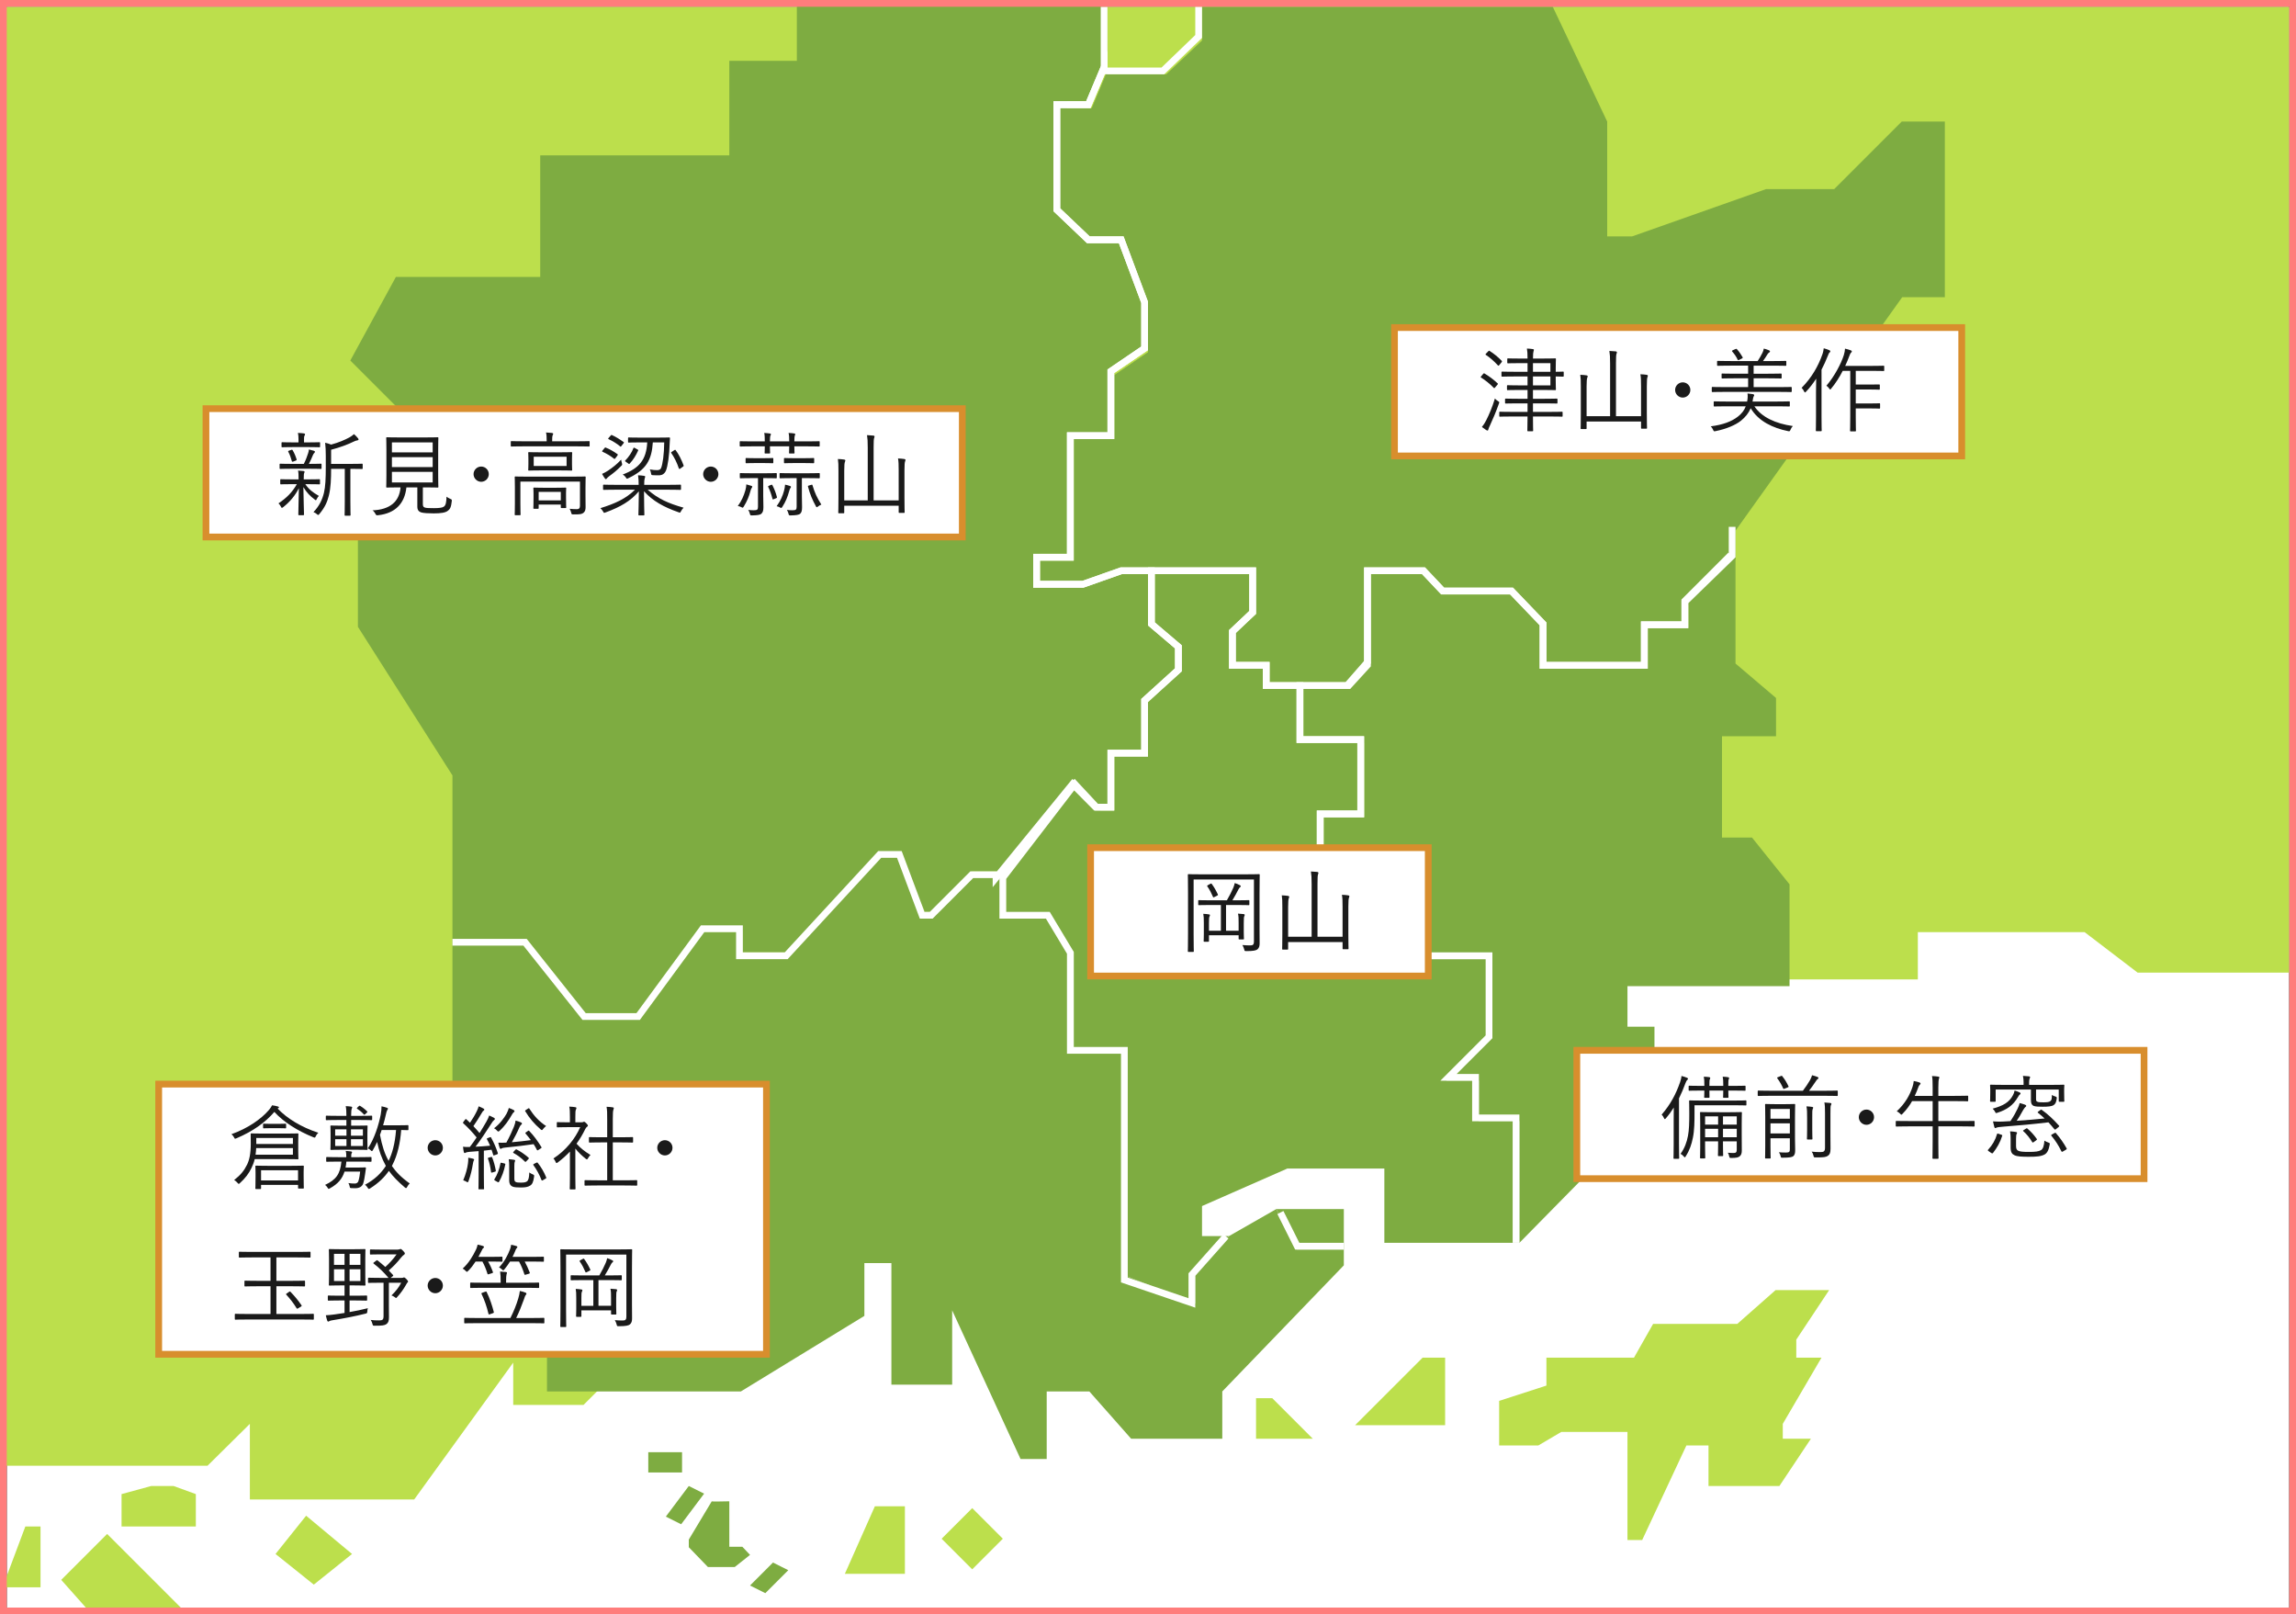
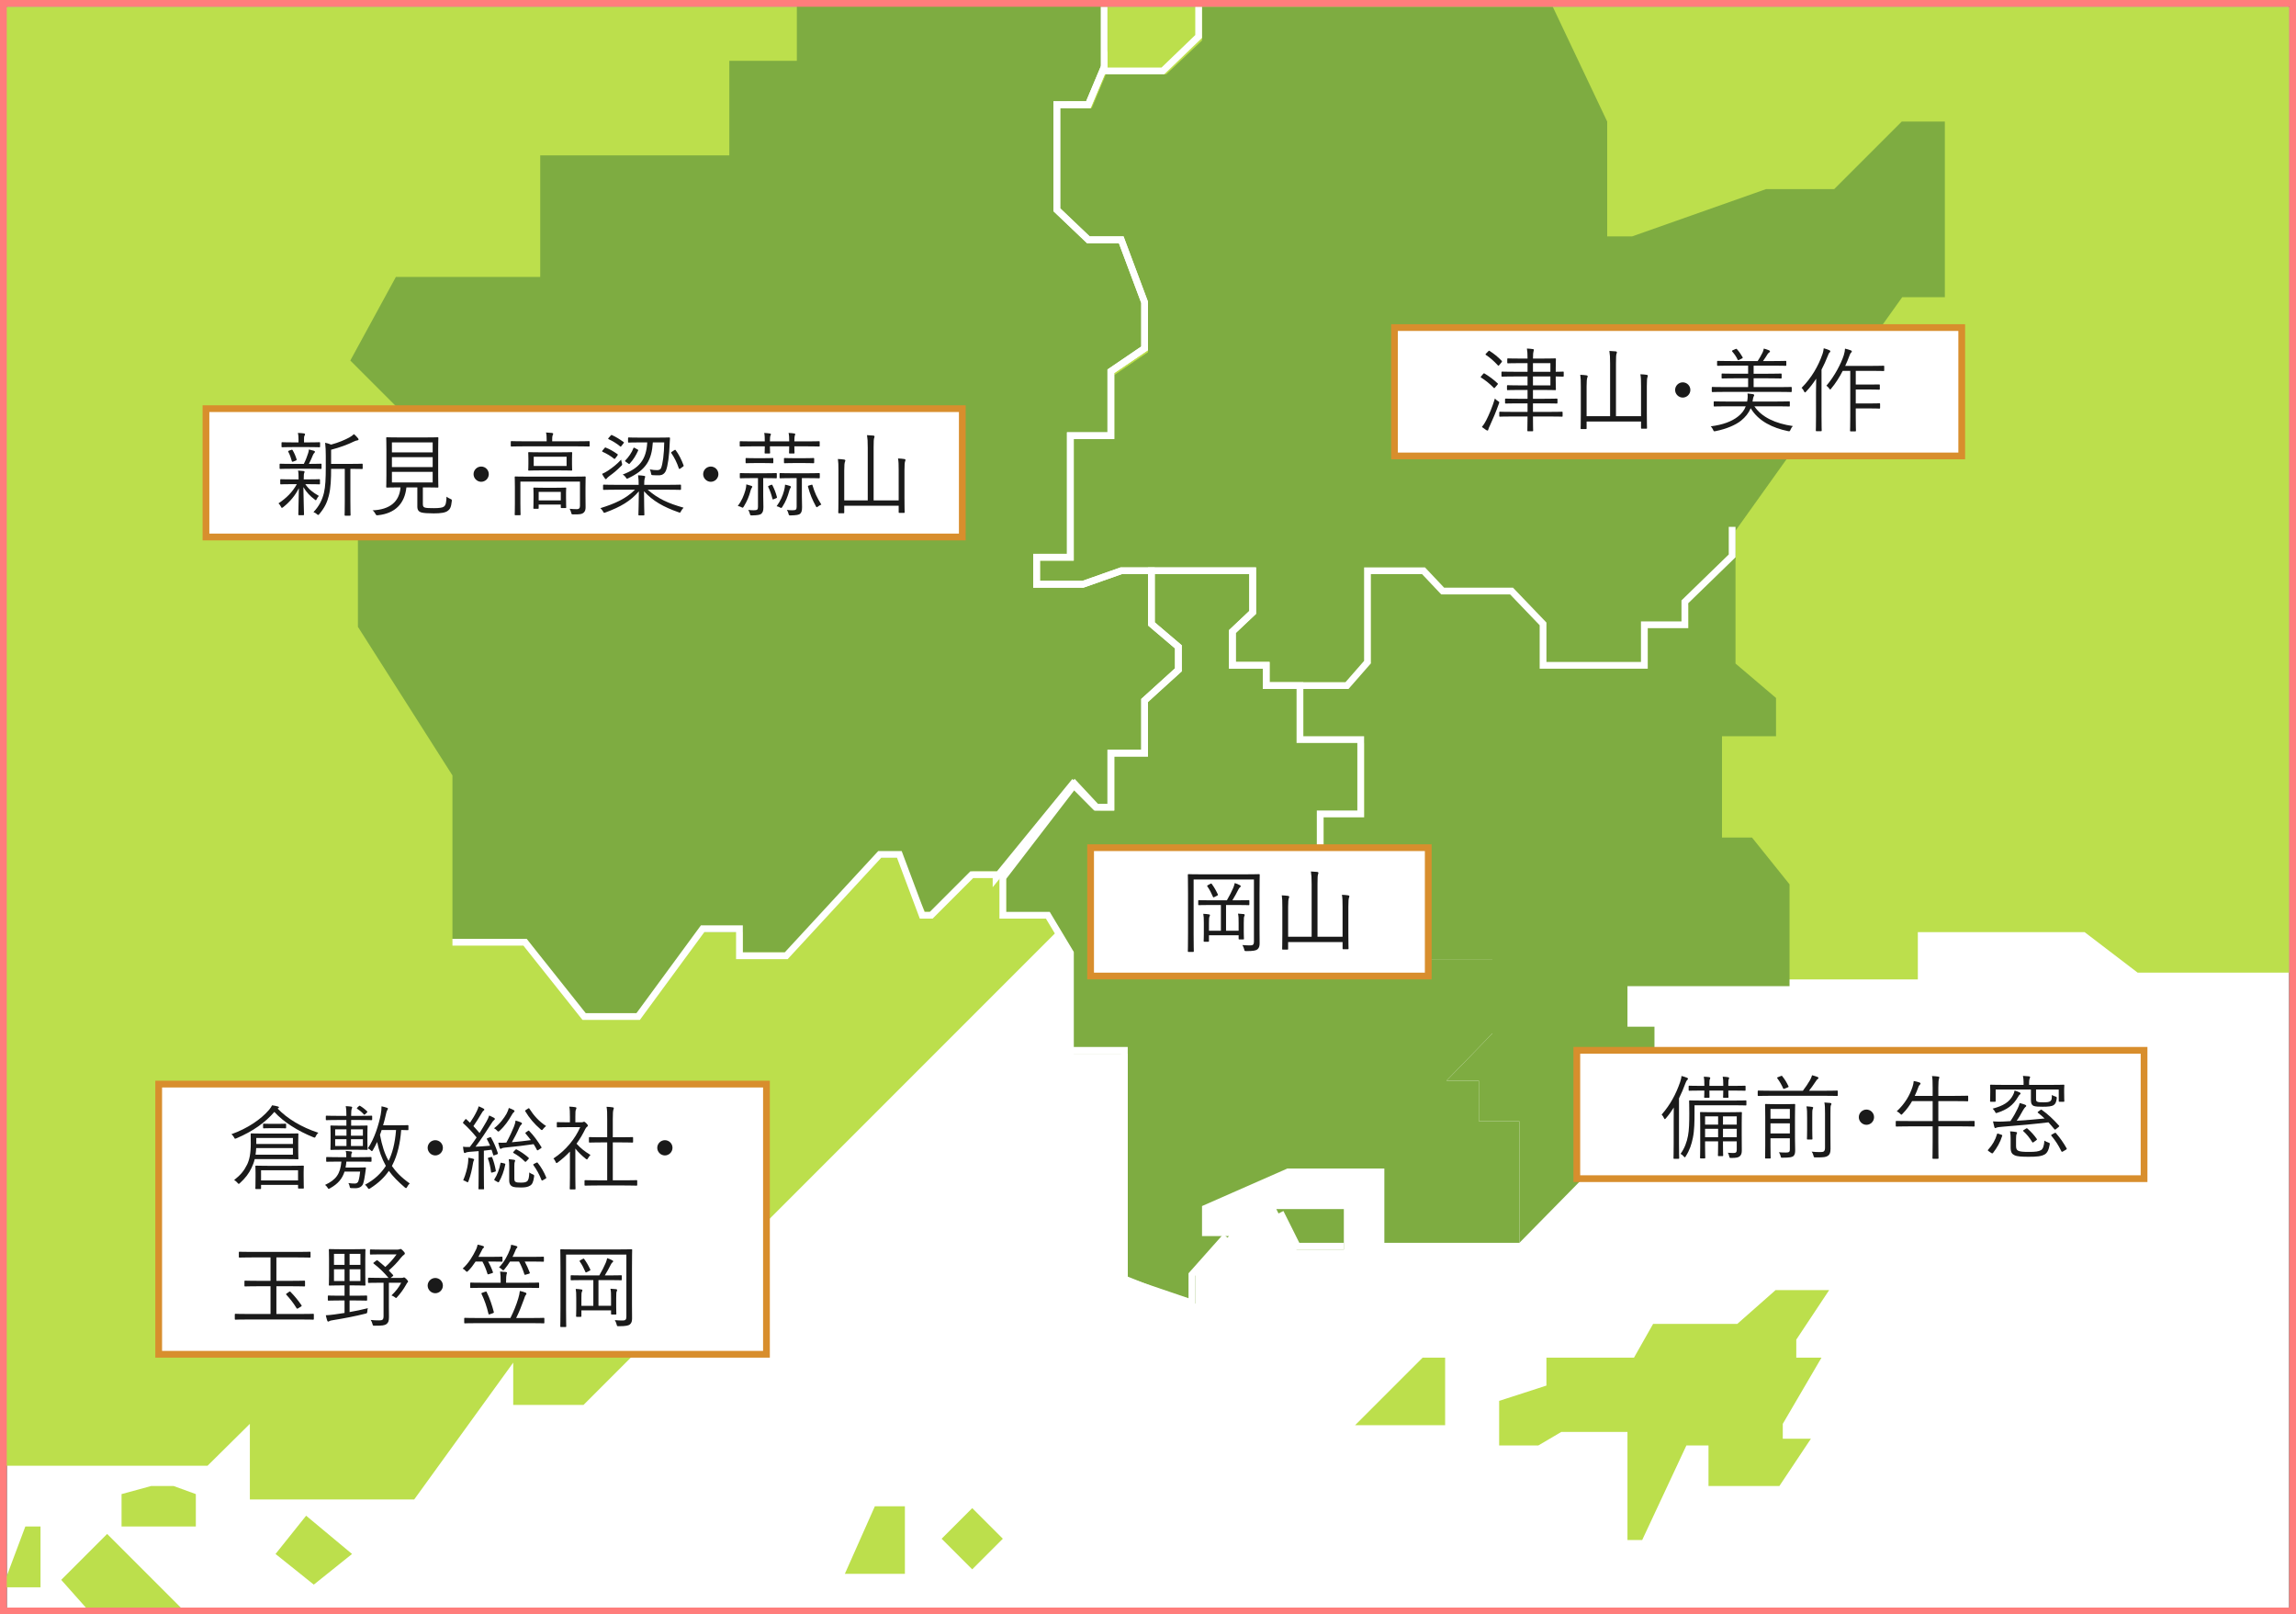
<svg xmlns="http://www.w3.org/2000/svg" xmlns:ns1="http://ns.adobe.com/AdobeIllustrator/10.0/" version="1.1" ns1:viewOrigin="-41 658.5" ns1:rulerOrigin="0 0" ns1:pageBounds="0 841.8896 595.2754 0" width="680" height="478" viewBox="0 0 680 478" overflow="visible" enable-background="new 0 0 680 478" xml:space="preserve">
  <rect x="0" y="0" width="680" height="478" fill="#808080" stroke="none" />
  <g id="レイヤー_1" ns1:knockout="Off" ns1:layer="yes" ns1:dimmedPercent="50" ns1:rgbTrio="#4F008000FFFF">
    <g ns1:knockout="Off">
      <g ns1:knockout="Off">
        <path fill="#FFFFFF" d="M1,1c0,1.987,0,474.013,0,476c1.991,0,676.009,0,678,0c0-1.987,0-474.013,0-476C677.009,1,2.991,1,1,1z" />
        <path d="M680,0H0v478h680v-2l0,0l0,0V0L680,0z M2,2h676v474H2V2L2,2z" />
      </g>
      <polygon fill="#BCDF4C" points="0,434 61.467,434 74,421.6 74,444 122.667,444 152,403.467 152,416 172.813,416 320.813,268     506,268 506,290 568,290 568,276 617.389,276 633.102,288 678,288 678,2 0,2   " />
-       <path fill="#7EAC41" d="M384,370h14v4.666L362,412v14h-27l-12.375-14H310v20h-7.75L282,388v22h-18v-36h-8v15.631L219.43,412H162    v-52h-28v-82h22l16,22h18l18-24h12v6h13.846L260,254h6l8,16h2l12-12h10v14h12l8,10v28h16v68l20,8v-10l10-10l0,0l14-8L384,370z     M192,430v6h10v-6H192z M204,440l-6.8,9.066l4.533,2.268l6.8-9.066L204,440z M210.8,444.533l-6.8,11.334v2.266l5.667,5.867h7.933    l4.534-3.6l-2.268-2.4H216v-13.467C215.333,444.533,210.658,444.674,210.8,444.533z M228.934,462.666l-6.8,6.801l4.533,2.267    l6.8-6.8L228.934,462.666z" />
      <polygon fill="#7EAC41" points="106,185.6 134,229.6 134,278 156,278 172,300 190,300 208,276 220,276 220,282 233.846,282     260,254 266,254 274,270 276,270 288,258 298,258 318,234 326,240 330,240 330,222 340,222 340,208 348,200 348,190 342,186     342,168 333.2,168 321.866,172 308,172 308,164 318,164 318,130 330,130 330,109.066 340,102.267 340,87.777 333.455,70     324.728,70 316,61.111 316,30 323.512,30 328,18.462 328,0 236,0 236,18 216,18 216,46 160,46 160,82 117.25,82 103.75,106.75     119.5,122.5 106,136   " />
      <polygon fill="#7EAC41" points="458,184.733 458,198 488,198 488,186 500,186 500,179.2 514,165.6 514,157.133 563.371,88 576,88     576,36 563.223,36 543.223,56 523.033,56 483.367,70 476,70 476,36 459.875,2 356,2 356,12 345.4,22 328,22 328,20.889     323.333,32 314,32 314,63.111 323.333,72 333.2,72 340,90.666 340,104.267 330,111.066 330,130 318,130 318,166 308,166 308,174     321.866,174 333.2,170 341.133,170 351.334,170 370,170 370,181.334 364,187 364,196 376,196 376,202 400,202 406,196.066     406,170 421.6,170 427.266,176 447.666,176   " />
      <polygon fill="#7EAC41" points="530,292 530,261.846 518.889,248 510,248 510,218 526,218 526,206.666 514,196.467 514,163.6     500,177.2 500,186 488,186 488,198 458,198 458,184.733 447.666,176 427.266,176 421.6,170 406,170 406,196.286 400,202 386,202     386,220 404,220 404,242 392,242 392,274.201 401.6,288 412,288 412,284 442,284 442,306 428.4,320 438,320 438,332 450,332     450,368 490,327.334 490,304 482,304 482,292   " />
      <path fill="#7EAC41" d="M410,368v-22h-28.723L356,357.111V366h8l-10,10v10l-20-8v-66h-16v-30l-8-10h-12v-14l20-24l8,6h4v-18h10    v-14l8-8v-10l-6-4.133V170h10.467H370v11.334L364,187v9h12v6h10v18h18v22h-12v32.201L401.6,288H412v-4h30v22l-13.6,14h9.6v12h12    v36H410z M378,358l6,12h14v-12h-16.801H378z" />
      <g ns1:knockout="Off">
        <polyline fill="none" stroke="#FFFFFF" stroke-width="2" stroke-miterlimit="10" points="134,279 155.5,279 173,301 189,301      208.091,275 219,275 219,283 232.846,283 260.538,253 266.358,253 273.108,271 275.8,271 287.8,259 295,259 295,259.898      317.667,232.143 324.467,239 329,239 329,223 339,223 339,207.4 349,198.334 349,191.533 341,184.733 341,169 332.066,169      320.733,173 307,173 307,165 317,165 317,129 329,129 329,109.934 339,103.133 339,89.533 332.066,71 322.333,71 313,62.111      313,31 322.333,31 327,19.889 327,2    " />
        <polyline fill="none" stroke="#FFFFFF" stroke-width="2" stroke-miterlimit="10" points="355,2 355,10.8 344.4,21 327,21      327,19.889 322.333,31 313,31 313,62.111 322.333,71 332.066,71 339,89.533 339,103.133 329,109.934 329,129 317,129 317,165      307,165 307,173 320.733,173 332.066,169 341.133,169 351.334,169 371,169 371,181.334 365,187 365,197 375,197 375,203      398.934,203 405,196.066 405,169 421.6,169 427.266,175 447.666,175 457,184.733 457,197 487,197 487,185 499,185 499,178.2      513,164.6 513,156    " />
-         <polyline fill="none" stroke="#FFFFFF" stroke-width="2" stroke-miterlimit="10" points="512.6,164.334 499,177.934 499,185      487,185 487,197 457,197 457,184.733 447.666,175 427.266,175 421.6,169 405,169 405,196.929 399.445,203 385,203 385,219      403,219 403,241 391,241 391,273.201 399.889,287 411,287 411,283 441,283 441,307 429,319 437,319 437,331 449,331 449,368         " />
        <polyline fill="none" stroke="#FFFFFF" stroke-width="2" stroke-miterlimit="10" points="363.074,366.066 353,377.4 353,385.799      333,379 333,311 317,311 317,282.111 310.333,271 297,271 297,259.898 318.333,232.143 324.733,239 329,239 329,223 339,223      339,207.4 349,198.334 349,191.533 341,184.733 341,169 351.334,169 371,169 371,181.334 365,187 365,197 375,197 375,203      385,203 385,219 403,219 403,241 391,241 391,273.201 399.889,287 411,287 411,283    " />
        <polyline fill="none" stroke="#FFFFFF" stroke-width="2" stroke-miterlimit="10" points="398,369 384.199,369 379.213,359.025         " />
      </g>
      <polygon fill="#BCDF4C" points="18.134,467.799 31.733,454.201 55.533,478 27.2,478   " />
      <polygon fill="#BCDF4C" points="12,452 12,470 0.75,470 7.5,452   " />
      <polyline fill="#BCDF4C" points="36,442 36,452 58,452 58,442.4 51.4,440 44.8,440 36,442.4   " />
      <polygon fill="#BCDF4C" points="90.667,448.799 81.6,460.133 92.934,469.201 104.267,460.133   " />
      <polygon fill="#BCDF4C" points="259.111,446 250.223,466 268,466 268,446   " />
      <rect x="281.45" y="449.188" transform="matrix(-0.707 0.707 -0.707 -0.707 813.567 574.207)" fill="#BCDF4C" width="12.822" height="12.822" />
-       <polyline fill="#BCDF4C" points="372,414 372,426 388.801,426 376.801,414 372,414   " />
      <polygon fill="#BCDF4C" points="401.334,422 428,422 428,402 421.334,402   " />
      <polygon fill="#BCDF4C" points="444,414.799 444,428 455.6,428 462.4,424 482,424 482,456 486.363,456 499.455,428 506,428     506,440 527,440 536.334,426 528,426 528,421.6 539.467,402 532,402 532,396.666 541.734,382 525.867,382 514.533,392 489.6,392     483.934,402 458,402 458,410.268   " />
      <g ns1:knockout="Off">
        <g ns1:knockout="Off">
          <path fill="#FFFFFF" d="M61,121c0,1.853,0,36.147,0,38c1.974,0,222.026,0,224,0c0-1.853,0-36.147,0-38      C283.026,121,62.974,121,61,121z" />
          <path fill="#D88E2D" d="M286,120H60v40h226v-2l0,0l0,0V120L286,120z M62,122h222v36H62V122L62,122z" />
        </g>
        <g ns1:knockout="Off">
          <path fill="#1A1A1A" d="M94.772,143.201c0,0.19-0.027,0.218-0.218,0.218c-0.136,0-0.897-0.055-3.29-0.055h-0.843      c1.087,1.577,2.202,2.42,4.024,3.479c-0.218,0.218-0.463,0.517-0.653,0.952c-0.108,0.218-0.163,0.326-0.244,0.326      c-0.082,0-0.19-0.082-0.381-0.245c-1.332-0.979-2.366-2.066-3.317-3.644c0.055,4.378,0.19,6.961,0.19,8.104      c0,0.19-0.027,0.218-0.245,0.218h-1.224c-0.19,0-0.217-0.027-0.217-0.218c0-1.115,0.081-3.563,0.163-7.777      c-1.115,2.176-2.502,3.889-4.623,5.602c-0.19,0.137-0.299,0.218-0.407,0.218c-0.109,0-0.164-0.108-0.272-0.326      c-0.19-0.408-0.489-0.789-0.734-1.006c2.394-1.604,4.106-3.317,5.438-5.684h-1.387c-2.393,0-3.182,0.055-3.317,0.055      c-0.19,0-0.218-0.027-0.218-0.218v-1.087c0-0.19,0.027-0.218,0.218-0.218c0.136,0,0.925,0.054,3.317,0.054h1.903v-0.054      c0-1.278-0.027-1.931-0.163-2.557c0.571,0.027,1.196,0.082,1.658,0.137c0.164,0.027,0.272,0.108,0.272,0.217      c0,0.164-0.055,0.272-0.108,0.381c-0.082,0.19-0.137,0.517-0.137,1.822v0.054h1.306c2.393,0,3.154-0.054,3.29-0.054      c0.19,0,0.218,0.027,0.218,0.218L94.772,143.201L94.772,143.201z M95.234,138.634c0,0.189-0.027,0.217-0.218,0.217      c-0.163,0-0.951-0.054-3.371-0.054h-5.248c-2.447,0-3.236,0.054-3.372,0.054c-0.19,0-0.218-0.027-0.218-0.217v-1.115      c0-0.19,0.027-0.218,0.218-0.218c0.136,0,0.925,0.055,3.372,0.055h3.589c0.599-1.196,0.952-2.176,1.251-3.1      c0.136-0.408,0.218-0.734,0.245-1.17c0.598,0.137,1.033,0.245,1.468,0.381c0.245,0.082,0.326,0.19,0.326,0.326      c0,0.137-0.081,0.218-0.19,0.326c-0.136,0.137-0.271,0.3-0.407,0.626c-0.354,0.897-0.707,1.658-1.196,2.61h0.163      c2.365,0,3.153-0.055,3.371-0.055c0.19,0,0.218,0.027,0.218,0.218L95.234,138.634L95.234,138.634z M94.799,132.216      c0,0.19-0.026,0.218-0.217,0.218c-0.136,0-0.897-0.055-3.236-0.055h-4.514c-2.338,0-3.1,0.055-3.235,0.055      c-0.19,0-0.218-0.027-0.218-0.218v-1.06c0-0.19,0.027-0.218,0.218-0.218c0.136,0,0.897,0.054,3.235,0.054h1.577v-0.843      c0-0.68-0.027-1.359-0.19-1.957c0.707,0.026,1.224,0.054,1.768,0.136c0.218,0.027,0.354,0.108,0.354,0.217      c0,0.19-0.081,0.327-0.163,0.49c-0.136,0.244-0.136,0.462-0.136,1.114v0.843h1.305c2.339,0,3.101-0.054,3.236-0.054      c0.19,0,0.217,0.027,0.217,0.218L94.799,132.216L94.799,132.216z M86.288,133.195c0.218-0.082,0.272-0.055,0.381,0.108      c0.517,0.87,0.897,1.795,1.169,2.692c0.055,0.19,0.027,0.271-0.244,0.381l-0.68,0.271c-0.354,0.108-0.436,0.108-0.489-0.136      c-0.272-0.979-0.571-1.85-1.033-2.72c-0.109-0.19-0.082-0.244,0.271-0.38L86.288,133.195z M107.416,138.66      c0,0.19-0.027,0.218-0.218,0.218c-0.136,0-0.897-0.055-3.29-0.055h-0.136v9.599c0,2.937,0.055,3.916,0.055,4.052      c0,0.218-0.027,0.218-0.218,0.218h-1.332c-0.19,0-0.218,0-0.218-0.218c0-0.136,0.054-1.115,0.054-4.052v-9.599h-4.051      c0,2.883-0.082,5.656-0.68,7.968c-0.463,1.768-1.061,3.317-2.773,5.384c-0.163,0.217-0.272,0.299-0.381,0.299      s-0.19-0.055-0.354-0.218c-0.272-0.271-0.626-0.462-1.033-0.625c1.74-1.822,2.61-3.698,3.1-5.71      c0.435-1.822,0.544-4.215,0.544-7.641v-3.345c0-1.496-0.055-2.665-0.19-3.834c0.652,0.136,1.115,0.271,1.768,0.544      c2.229-0.599,4.051-1.387,5.411-2.121c0.544-0.299,0.979-0.626,1.359-0.979c0.435,0.354,0.87,0.816,1.196,1.224      c0.108,0.137,0.163,0.245,0.163,0.381c0,0.109-0.136,0.218-0.354,0.245c-0.299,0.027-0.599,0.136-1.006,0.326      c-1.822,0.897-4.16,1.768-6.771,2.447v4.188h5.846c2.393,0,3.154-0.055,3.29-0.055c0.19,0,0.218,0.027,0.218,0.218      L107.416,138.66L107.416,138.66z" />
          <path fill="#1A1A1A" d="M125.235,149.265c0,0.734,0.245,0.952,0.734,1.061c0.435,0.109,1.277,0.137,2.583,0.137      c1.495,0,2.501-0.137,2.882-0.436c0.599-0.408,0.762-1.278,0.816-2.964c0.299,0.245,0.68,0.462,1.114,0.652      c0.463,0.19,0.489,0.245,0.436,0.707c-0.19,1.74-0.49,2.339-1.224,2.855c-0.653,0.517-2.013,0.734-4.106,0.734      c-1.74,0-2.937-0.082-3.671-0.272c-0.598-0.19-1.196-0.544-1.196-1.713v-5.71h-3.235c-0.517,4.84-3.372,7.695-8.375,8.239      c-0.544,0.054-0.571,0.026-0.815-0.436c-0.218-0.408-0.49-0.762-0.843-1.006c5.084-0.218,7.939-2.502,8.293-6.798h-0.326      c-2.665,0-3.535,0.055-3.698,0.055c-0.19,0-0.218-0.027-0.218-0.218c0-0.163,0.055-1.061,0.055-3.345v-7.749      c0-2.339-0.055-3.209-0.055-3.372c0-0.19,0.027-0.218,0.218-0.218c0.163,0,1.061,0.055,3.726,0.055h7.559      c2.665,0,3.59-0.055,3.726-0.055c0.19,0,0.217,0.027,0.217,0.218c0,0.163-0.054,1.033-0.054,3.372v7.749      c0,2.284,0.054,3.209,0.054,3.345c0,0.19-0.026,0.218-0.217,0.218c-0.136,0-1.061-0.055-3.726-0.055h-0.652v4.95H125.235z       M128.145,130.992h-12.072v2.964h12.072V130.992z M128.145,135.37h-12.072v2.937h12.072V135.37z M128.145,139.721h-12.072v3.127      h12.072V139.721z" />
          <path fill="#1A1A1A" d="M144.766,140.4c0,1.224-1.006,2.257-2.257,2.257c-1.224,0-2.257-1.033-2.257-2.257      c0-1.25,1.033-2.257,2.257-2.257C143.76,138.144,144.766,139.15,144.766,140.4z" />
          <path fill="#1A1A1A" d="M174.629,131.999c0,0.19-0.027,0.217-0.218,0.217c-0.163,0-1.006-0.054-3.616-0.054h-15.717      c-2.583,0-3.453,0.054-3.59,0.054c-0.189,0-0.217-0.026-0.217-0.217v-1.17c0-0.19,0.027-0.217,0.217-0.217      c0.137,0,1.007,0.054,3.59,0.054h6.825v-0.271c0-0.952-0.027-1.686-0.19-2.339c0.652,0.027,1.305,0.082,1.768,0.137      c0.217,0.026,0.354,0.136,0.354,0.244c0,0.19-0.109,0.326-0.19,0.517c-0.082,0.19-0.109,0.652-0.109,1.441v0.271h7.261      c2.61,0,3.453-0.054,3.616-0.054c0.19,0,0.218,0.026,0.218,0.217v1.17H174.629z M169.408,141.135      c2.746,0,3.67-0.055,3.834-0.055c0.189,0,0.217,0.027,0.217,0.218c0,0.163-0.054,1.006-0.054,3.046v2.312      c0,1.306,0.026,2.447,0.026,3.508c0,0.68-0.108,1.251-0.598,1.659c-0.463,0.407-1.061,0.517-3.019,0.489      c-0.517,0-0.544-0.027-0.652-0.544c-0.108-0.408-0.272-0.815-0.462-1.115c0.788,0.082,1.55,0.109,2.202,0.109      c0.517,0,0.87-0.245,0.87-0.979v-7.178h-17.647v6.444c0,2.257,0.055,3.154,0.055,3.29c0,0.19-0.027,0.218-0.218,0.218h-1.305      c-0.19,0-0.218-0.027-0.218-0.218c0-0.136,0.055-0.925,0.055-3.263v-4.868c0-2.039-0.055-2.746-0.055-2.909      c0-0.19,0.027-0.218,0.218-0.218c0.163,0,1.088,0.055,3.807,0.055H169.408z M169.408,137.383c0,1.251,0.054,1.604,0.054,1.768      c0,0.163-0.027,0.189-0.218,0.189c-0.136,0-1.006-0.054-3.48-0.054h-5.628c-2.475,0-3.345,0.054-3.48,0.054      c-0.19,0-0.218-0.026-0.218-0.189c0-0.164,0.055-0.517,0.055-1.768v-1.523c0-1.25-0.055-1.604-0.055-1.767      c0-0.19,0.027-0.218,0.218-0.218c0.136,0,1.006,0.055,3.48,0.055h5.628c2.475,0,3.345-0.055,3.48-0.055      c0.19,0,0.218,0.027,0.218,0.218c0,0.163-0.054,0.517-0.054,1.767V137.383z M167.641,147.253c0,2.475,0.054,2.855,0.054,2.964      c0,0.19-0.026,0.218-0.217,0.218h-1.143c-0.218,0-0.244-0.027-0.244-0.218v-0.815h-6.554v1.033c0,0.19-0.027,0.217-0.217,0.217      h-1.143c-0.19,0-0.218-0.026-0.218-0.217c0-0.163,0.055-0.544,0.055-3.073v-1.169c0-1.006-0.055-1.468-0.055-1.604      c0-0.19,0.027-0.217,0.218-0.217c0.163,0,0.815,0.054,2.883,0.054h3.534c2.066,0,2.72-0.054,2.883-0.054      c0.19,0,0.217,0.026,0.217,0.217c0,0.137-0.054,0.571-0.054,1.359L167.641,147.253L167.641,147.253z M167.804,135.234h-9.734      v2.746h9.734V135.234z M166.091,145.648h-6.554v2.529h6.554V145.648z" />
          <path fill="#1A1A1A" d="M191.822,144.996c3.072,2.691,6.036,4.024,10.632,5.329c-0.272,0.272-0.571,0.68-0.762,1.033      c-0.136,0.3-0.217,0.436-0.354,0.436c-0.081,0-0.217-0.055-0.435-0.136c-4.27-1.496-7.613-3.317-10.17-6.2      c0,3.726,0.109,6.417,0.109,6.934c0,0.19-0.027,0.218-0.218,0.218h-1.332c-0.19,0-0.218-0.027-0.218-0.218      c0-0.517,0.108-3.153,0.136-6.906c-2.502,2.909-5.411,4.596-9.816,6.227c-0.217,0.082-0.354,0.137-0.435,0.137      c-0.136,0-0.19-0.109-0.354-0.408c-0.218-0.354-0.517-0.762-0.789-0.979c4.378-1.36,7.505-2.774,10.252-5.466h-5.629      c-2.583,0-3.453,0.055-3.616,0.055c-0.19,0-0.218-0.027-0.218-0.218v-1.115c0-0.19,0.027-0.217,0.218-0.217      c0.163,0,1.033,0.054,3.616,0.054h6.716c0-1.169-0.026-1.686-0.19-2.828c0.653,0.027,1.251,0.082,1.768,0.164      c0.19,0.026,0.354,0.108,0.354,0.217c0,0.218-0.108,0.408-0.163,0.599c-0.081,0.271-0.136,0.788-0.136,1.849h7.069      c2.583,0,3.454-0.054,3.617-0.054c0.189,0,0.217,0.026,0.217,0.217v1.115c0,0.19-0.027,0.218-0.217,0.218      c-0.163,0-1.034-0.055-3.617-0.055h-6.035V144.996z M183.937,138.008c-1.277,1.306-2.311,2.121-3.371,2.883      c-0.463,0.354-0.789,0.652-0.843,0.761c-0.082,0.136-0.164,0.218-0.272,0.218c-0.108,0-0.163,0-0.271-0.163      c-0.272-0.381-0.626-0.897-0.87-1.387c0.625-0.272,1.25-0.626,1.794-0.979c1.387-0.951,2.475-1.767,3.861-3.235      c0.027,0.326,0.136,0.652,0.218,0.979C184.317,137.654,184.317,137.654,183.937,138.008z M179.016,132.706      c0.217-0.245,0.217-0.272,0.407-0.163c1.196,0.462,2.339,1.142,3.453,1.93c0.163,0.109,0.137,0.164-0.026,0.436l-0.599,0.788      c-0.163,0.218-0.245,0.245-0.381,0.137c-0.924-0.762-2.229-1.55-3.426-2.067c-0.136-0.081-0.163-0.189,0.027-0.407      L179.016,132.706z M184.073,132.025c-0.19,0.245-0.218,0.3-0.381,0.164c-0.952-0.816-2.257-1.604-3.427-2.148      c-0.163-0.082-0.217-0.136-0.026-0.354l0.57-0.652c0.218-0.245,0.218-0.272,0.408-0.218c1.169,0.517,2.339,1.251,3.453,2.066      c0.163,0.108,0.19,0.136,0,0.381L184.073,132.025z M194.786,129.579c2.447,0,3.263-0.055,3.398-0.055      c0.19,0,0.245,0.055,0.245,0.244c-0.027,0.436-0.081,0.897-0.081,1.333c-0.109,3.861-0.599,6.988-1.115,8.238      c-0.381,0.897-1.061,1.333-1.822,1.387c-0.543,0.027-1.169,0.027-1.984-0.026c-0.517-0.027-0.517-0.027-0.626-0.599      c-0.054-0.381-0.189-0.843-0.354-1.115c0.87,0.164,1.469,0.218,2.094,0.218c0.653,0,1.033-0.136,1.251-0.625      c0.463-1.115,0.897-4.052,0.925-7.587h-3.372c-0.326,5.248-1.984,8.104-7.205,10.578c-0.218,0.108-0.326,0.163-0.436,0.163      c-0.136,0-0.218-0.109-0.381-0.408c-0.244-0.354-0.544-0.625-0.896-0.815c4.894-1.876,6.987-4.351,7.26-9.518h-2.121      c-2.42,0-3.182,0.055-3.345,0.055c-0.19,0-0.218-0.027-0.218-0.218v-1.087c0-0.19,0.027-0.218,0.218-0.218      c0.163,0,0.925,0.055,3.345,0.055H194.786z M188.804,133.086c0.245,0.137,0.272,0.137,0.19,0.327      c-0.598,1.332-1.414,2.719-2.475,3.833c-0.136,0.164-0.189,0.19-0.407,0.027l-0.734-0.517c-0.326-0.244-0.326-0.271-0.163-0.435      c0.925-0.925,1.931-2.366,2.365-3.59c0.055-0.108,0.082-0.189,0.163-0.189c0.082,0,0.164,0.054,0.327,0.136L188.804,133.086z       M199.735,133.276c0.217-0.136,0.299-0.108,0.407,0.055c0.87,1.142,1.74,2.882,2.312,4.459c0.055,0.218,0.027,0.245-0.218,0.408      l-0.707,0.517c-0.163,0.108-0.271,0.136-0.326,0.136c-0.081,0-0.108-0.054-0.163-0.19c-0.544-1.658-1.359-3.29-2.229-4.514      c-0.136-0.163-0.109-0.19,0.218-0.407L199.735,133.276z" />
          <path fill="#1A1A1A" d="M212.767,140.4c0,1.224-1.006,2.257-2.257,2.257c-1.224,0-2.257-1.033-2.257-2.257      c0-1.25,1.033-2.257,2.257-2.257C211.761,138.144,212.767,139.15,212.767,140.4z" />
          <path fill="#1A1A1A" d="M222.562,144.588c-0.136,0.218-0.19,0.408-0.272,0.707c-0.489,1.795-1.006,3.046-1.984,4.65      c-0.163,0.271-0.245,0.38-0.381,0.38c-0.108,0-0.218-0.081-0.436-0.19c-0.299-0.163-0.652-0.244-0.979-0.299      c1.169-1.577,1.768-3.045,2.229-4.595c0.19-0.653,0.272-1.197,0.3-1.822c0.517,0.136,1.087,0.299,1.468,0.436      c0.218,0.081,0.299,0.163,0.299,0.244C222.806,144.262,222.697,144.371,222.562,144.588z M242.765,131.999      c0,0.19-0.027,0.217-0.218,0.217c-0.136,0-0.979-0.054-3.563-0.054h-3.725c0,1.251,0.055,1.768,0.055,1.876      c0,0.218-0.027,0.245-0.218,0.245H233.9c-0.19,0-0.218-0.027-0.218-0.245c0-0.108,0.055-0.625,0.055-1.876h-5.711      c0,1.277,0.055,1.768,0.055,1.903c0,0.19-0.027,0.218-0.218,0.218h-1.196c-0.19,0-0.218-0.027-0.218-0.218      c0-0.136,0.055-0.626,0.055-1.903h-3.644c-2.556,0-3.398,0.054-3.562,0.054c-0.19,0-0.218-0.026-0.218-0.217v-1.115      c0-0.218,0.027-0.245,0.218-0.245c0.163,0,1.006,0.055,3.562,0.055h3.644c0-0.979-0.027-1.849-0.163-2.501      c0.68,0.026,1.224,0.108,1.686,0.163c0.163,0.026,0.3,0.136,0.3,0.244c0,0.109-0.055,0.19-0.137,0.354      c-0.108,0.19-0.163,0.762-0.163,1.74h5.711c0-0.979-0.027-1.876-0.19-2.501c0.707,0.026,1.224,0.081,1.713,0.163      c0.136,0.026,0.271,0.108,0.271,0.217c0,0.137-0.054,0.189-0.136,0.381c-0.081,0.19-0.136,0.734-0.136,1.74h3.725      c2.584,0,3.427-0.055,3.563-0.055c0.19,0,0.218,0.027,0.218,0.245L242.765,131.999L242.765,131.999z M230.066,141.38      c0,0.218-0.027,0.244-0.218,0.244c-0.163,0-0.843-0.054-3.127-0.054h-0.68v5.248c0,1.277,0.055,2.42,0.055,3.344      c0,1.115-0.19,1.604-0.681,2.013c-0.354,0.244-0.924,0.407-2.664,0.435c-0.544,0-0.544,0-0.68-0.544      c-0.109-0.407-0.272-0.788-0.463-1.087c0.599,0.081,0.979,0.108,1.632,0.108c1.033,0,1.251-0.19,1.251-1.033v-8.483h-2.013      c-2.311,0-3.018,0.054-3.154,0.054c-0.189,0-0.217-0.026-0.217-0.244v-1.088c0-0.19,0.027-0.218,0.217-0.218      c0.137,0,0.844,0.055,3.154,0.055h4.242c2.284,0,2.964-0.055,3.127-0.055c0.19,0,0.218,0.027,0.218,0.218L230.066,141.38      L230.066,141.38z M229.033,136.92c0,0.218-0.027,0.245-0.218,0.245c-0.163,0-0.707-0.055-2.556-0.055h-2.665      c-1.876,0-2.42,0.055-2.556,0.055c-0.19,0-0.218-0.027-0.218-0.245v-1.087c0-0.19,0.027-0.218,0.218-0.218      c0.136,0,0.68,0.055,2.556,0.055h2.665c1.849,0,2.393-0.055,2.556-0.055c0.19,0,0.218,0.027,0.218,0.218V136.92z       M228.326,143.582c0.244-0.108,0.326-0.108,0.435,0.082c0.571,1.142,0.979,2.12,1.333,3.48c0.054,0.217,0.026,0.271-0.3,0.407      l-0.517,0.218c-0.381,0.163-0.435,0.163-0.489-0.055c-0.354-1.332-0.68-2.338-1.278-3.562c-0.081-0.163-0.026-0.218,0.3-0.354      L228.326,143.582z M234.063,144.561c-0.136,0.164-0.245,0.518-0.326,0.816c-0.49,1.794-1.007,3.072-2.013,4.677      c-0.163,0.245-0.244,0.354-0.354,0.354c-0.081,0-0.218-0.055-0.407-0.163c-0.272-0.163-0.653-0.299-0.952-0.354      c1.169-1.604,1.795-3.1,2.176-4.514c0.163-0.652,0.299-1.224,0.326-1.876c0.544,0.108,1.006,0.244,1.414,0.38      c0.189,0.055,0.326,0.163,0.326,0.272C234.254,144.289,234.199,144.397,234.063,144.561z M242.792,141.38      c0,0.218-0.027,0.244-0.218,0.244c-0.136,0-0.925-0.054-3.317-0.054h-1.768v5.248c0,1.277,0.055,2.42,0.055,3.344      c0,1.115-0.163,1.604-0.626,2.013c-0.38,0.244-0.979,0.407-2.719,0.435c-0.544,0-0.544,0-0.68-0.544      c-0.109-0.407-0.272-0.788-0.462-1.087c0.598,0.081,0.979,0.108,1.631,0.108c1.033,0,1.251-0.19,1.251-1.033v-8.483h-1.522      c-2.394,0-3.154,0.054-3.317,0.054c-0.19,0-0.218-0.026-0.218-0.244v-1.088c0-0.19,0.027-0.218,0.218-0.218      c0.163,0,0.924,0.055,3.317,0.055h4.84c2.393,0,3.182-0.055,3.317-0.055c0.19,0,0.218,0.027,0.218,0.218V141.38L242.792,141.38z       M241.133,136.92c0,0.218-0.027,0.245-0.218,0.245c-0.163,0-0.733-0.055-2.719-0.055h-3.072c-1.985,0-2.583,0.055-2.72,0.055      c-0.19,0-0.217-0.027-0.217-0.245v-1.087c0-0.19,0.026-0.218,0.217-0.218c0.137,0,0.734,0.055,2.72,0.055h3.072      c1.985,0,2.556-0.055,2.719-0.055c0.19,0,0.218,0.027,0.218,0.218V136.92z M240.263,143.555      c0.299-0.081,0.326-0.054,0.381,0.163c0.652,2.176,1.278,3.563,2.61,5.684c-0.326,0.136-0.68,0.326-0.979,0.57      c-0.19,0.137-0.3,0.218-0.381,0.218c-0.082,0-0.163-0.108-0.272-0.326c-0.979-1.768-1.74-3.535-2.311-5.737      c-0.055-0.245-0.055-0.271,0.326-0.381L240.263,143.555z" />
          <path fill="#1A1A1A" d="M266.158,139.259c0-1.822-0.027-2.556-0.19-3.508c0.707,0.027,1.332,0.082,1.849,0.163      c0.19,0.027,0.354,0.109,0.354,0.245c0,0.19-0.055,0.326-0.136,0.544c-0.082,0.244-0.163,0.815-0.163,2.61v7.939      c0,2.964,0.054,4.269,0.054,4.405c0,0.19-0.026,0.217-0.217,0.217h-1.333c-0.19,0-0.217-0.026-0.217-0.217v-1.903h-16.125v2.012      c0,0.19-0.027,0.218-0.217,0.218h-1.333c-0.19,0-0.218-0.027-0.218-0.218c0-0.163,0.055-1.441,0.055-4.351v-7.994      c0-1.822-0.027-2.556-0.163-3.508c0.68,0.027,1.332,0.082,1.876,0.163c0.163,0.027,0.326,0.136,0.326,0.245      c0,0.136-0.054,0.271-0.136,0.489c-0.108,0.299-0.19,0.925-0.19,2.556v8.811h6.961v-15.608c0-1.931-0.054-2.664-0.217-3.725      c0.706,0.027,1.387,0.081,1.93,0.136c0.164,0.027,0.3,0.136,0.3,0.245c0,0.163-0.055,0.326-0.136,0.543      c-0.082,0.245-0.137,0.925-0.137,2.747v15.662h7.424L266.158,139.259L266.158,139.259z" />
        </g>
      </g>
      <g ns1:knockout="Off">
        <g ns1:knockout="Off">
          <path fill="#FFFFFF" d="M47,321c0,1.928,0,78.072,0,80c1.967,0,178.033,0,180,0c0-1.928,0-78.072,0-80      C225.033,321,48.967,321,47,321z" />
          <path fill="#D88E2D" d="M228,320H46v82h182v-2l0,0l0,0V320L228,320z M48,322h178v78H48V322L48,322z" />
        </g>
        <g ns1:knockout="Off">
          <path fill="#1A1A1A" d="M82.21,328.229c2.801,2.938,6.988,5.52,12.072,7.18c-0.354,0.352-0.57,0.598-0.733,0.977      c-0.245,0.519-0.245,0.545-0.734,0.355c-4.623-1.851-8.919-4.568-11.557-7.506c-2.719,3.153-6.309,5.711-11.202,7.805      c-0.19,0.08-0.327,0.135-0.408,0.135c-0.136,0-0.19-0.135-0.354-0.434c-0.19-0.381-0.462-0.681-0.762-0.898      c4.867-1.766,8.756-4.403,11.23-7.313c0.354-0.438,0.652-0.898,0.815-1.252c0.625,0.08,1.196,0.188,1.659,0.325      c0.271,0.082,0.38,0.138,0.38,0.271c0,0.109-0.081,0.188-0.244,0.271L82.21,328.229z M88.328,340.818      c0,1.604,0.054,2.094,0.054,2.258c0,0.162-0.027,0.188-0.218,0.188c-0.136,0-1.033-0.055-3.616-0.055H75.44      c-0.218,0.924-0.544,1.768-0.925,2.557c-0.815,1.738-1.876,3.101-3.453,4.539c-0.163,0.164-0.272,0.246-0.354,0.246      s-0.19-0.108-0.354-0.299c-0.272-0.354-0.652-0.654-1.006-0.842c1.931-1.523,2.937-2.748,3.86-4.625      c0.653-1.387,1.061-3.18,1.061-6.199c0-1.82-0.027-2.609-0.027-2.773c0-0.188,0.027-0.217,0.19-0.217s1.061,0.056,3.617,0.056      h6.498c2.583,0,3.48-0.056,3.616-0.056c0.19,0,0.218,0.027,0.218,0.217c0,0.164-0.054,0.652-0.054,2.285L88.328,340.818      L88.328,340.818z M89.932,348.377c0,2.773,0.055,3.209,0.055,3.344c0,0.191-0.027,0.22-0.245,0.22h-1.25      c-0.19,0-0.218-0.027-0.218-0.22v-0.869H77.315v1.033c0,0.164-0.027,0.191-0.218,0.191h-1.224c-0.218,0-0.244-0.027-0.244-0.191      s0.054-0.598,0.054-3.426v-1.25c0-1.197-0.054-1.715-0.054-1.85c0-0.189,0.026-0.218,0.244-0.218      c0.136,0,1.061,0.056,3.671,0.056h6.526c2.61,0,3.534-0.056,3.67-0.056c0.218,0,0.245,0.027,0.245,0.218      c0,0.135-0.055,0.651-0.055,1.575v1.442H89.932z M86.751,339.947H75.874c-0.027,0.707-0.108,1.358-0.19,1.959h11.067V339.947z       M86.751,336.957h-10.85v1.768h10.85V336.957z M88.273,346.502H77.315v3.019h10.958V346.502z M84.738,333.885      c0,0.191-0.027,0.217-0.218,0.217c-0.136,0-0.598-0.053-2.202-0.053h-1.984c-1.632,0-2.067,0.053-2.203,0.053      c-0.19,0-0.218-0.024-0.218-0.217v-0.953c0-0.188,0.027-0.217,0.218-0.217c0.136,0,0.571,0.055,2.203,0.055h1.984      c1.604,0,2.066-0.055,2.202-0.055c0.19,0,0.218,0.027,0.218,0.217V333.885z" />
          <path fill="#1A1A1A" d="M110.035,343.783c0,0.188-0.027,0.217-0.218,0.217c-0.163,0-1.006-0.055-3.534-0.055h-3.698      c-0.055,0.651-0.136,1.225-0.245,1.768h3.671c1.55,0,1.958-0.055,2.121-0.055c0.19,0,0.245,0.055,0.245,0.246      c-0.055,0.543-0.19,1.276-0.245,1.737c-0.136,0.98-0.299,1.933-0.571,2.802c-0.271,0.844-1.114,1.387-2.284,1.387      c-0.326,0-0.761,0-1.196-0.027c-0.407-0.026-0.462-0.082-0.517-0.487c-0.054-0.354-0.217-0.763-0.38-1.009      c0.706,0.109,1.332,0.138,1.93,0.138c0.571,0,0.952-0.353,1.061-0.816c0.245-0.787,0.408-1.875,0.49-2.719h-4.623      c-0.68,2.121-1.931,3.617-4.269,4.922c-0.218,0.109-0.354,0.191-0.436,0.191c-0.108,0-0.163-0.109-0.299-0.328      c-0.245-0.379-0.517-0.681-0.762-0.843c3.29-1.549,4.486-3.235,4.84-6.905h-0.761c-2.529,0-3.399,0.055-3.535,0.055      c-0.19,0-0.218-0.027-0.218-0.217v-0.98c0-0.188,0.027-0.217,0.218-0.217c0.136,0,1.006,0.053,3.535,0.053h2.202v-0.569      c0-0.543-0.055-0.896-0.163-1.277c0.625,0.027,1.061,0.082,1.522,0.137c0.218,0.027,0.354,0.109,0.354,0.189      c0,0.135-0.027,0.188-0.108,0.326c-0.082,0.137-0.136,0.354-0.136,0.707v0.487h2.257c2.528,0,3.371-0.053,3.534-0.053      c0.19,0,0.218,0.027,0.218,0.217V343.783z M110.226,331.465c0,0.189-0.027,0.217-0.19,0.217s-1.006-0.055-3.562-0.055h-2.475      v1.688h1.468c2.257,0,3.019-0.056,3.182-0.056c0.19,0,0.218,0.027,0.218,0.217c0,0.136-0.055,0.652-0.055,2.148v2.502      c0,1.496,0.055,2.012,0.055,2.148c0,0.188-0.027,0.217-0.218,0.217c-0.163,0-0.925-0.055-3.182-0.055h-4.214      c-2.257,0-3.019,0.055-3.182,0.055c-0.19,0-0.218-0.027-0.218-0.217c0-0.138,0.055-0.652,0.055-2.148v-2.502      c0-1.496-0.055-2.014-0.055-2.148c0-0.188,0.027-0.217,0.218-0.217c0.163,0,0.925,0.056,3.182,0.056h1.332v-1.688h-2.339      c-2.556,0-3.426,0.055-3.562,0.055c-0.163,0-0.19-0.026-0.19-0.217v-0.896c0-0.191,0.027-0.22,0.19-0.22      c0.136,0,1.006,0.056,3.562,0.056h2.339v-0.22c0-1.004-0.027-1.793-0.19-2.663c0.68,0.026,1.115,0.082,1.577,0.137      c0.19,0.026,0.326,0.108,0.326,0.217c0,0.162-0.055,0.271-0.136,0.463c-0.109,0.244-0.163,1.006-0.163,1.793v0.273h2.475      c2.556,0,3.398-0.056,3.562-0.056s0.19,0.027,0.19,0.22V331.465z M102.612,334.4h-3.345v1.877h3.345V334.4z M102.612,337.311      h-3.345v2.013h3.345V337.311z M107.479,334.4h-3.535v1.877h3.535V334.4z M107.479,337.311h-3.535v2.013h3.535V337.311z       M106.256,327.549c0.19-0.19,0.218-0.19,0.381-0.108c0.733,0.436,1.44,0.979,2.094,1.633c0.136,0.137,0.108,0.188-0.082,0.379      l-0.462,0.438c-0.245,0.215-0.3,0.242-0.436,0.08c-0.625-0.707-1.251-1.196-1.984-1.686c-0.137-0.082-0.137-0.164,0.108-0.381      L106.256,327.549z M116.071,345.25c1.224,1.768,2.747,3.373,5.275,5.166c-0.299,0.273-0.544,0.598-0.761,1.035      c-0.137,0.242-0.218,0.352-0.327,0.352c-0.081,0-0.19-0.082-0.38-0.217c-1.985-1.713-3.535-3.264-4.704-4.895      c-1.251,1.821-3.019,3.59-5.521,5.166c-0.19,0.108-0.299,0.19-0.407,0.19c-0.109,0-0.19-0.109-0.354-0.354      c-0.218-0.38-0.489-0.652-0.789-0.896c2.909-1.551,4.813-3.455,6.173-5.574c-1.196-2.176-2.04-4.461-2.583-7.098      c-0.381,0.816-0.789,1.604-1.224,2.365c-0.137,0.244-0.218,0.354-0.326,0.354c-0.109,0-0.19-0.082-0.381-0.272      c-0.272-0.271-0.544-0.435-0.816-0.543c1.985-2.91,3.209-6.961,3.807-9.979c0.164-0.924,0.245-1.686,0.245-2.475      c0.599,0.137,1.088,0.246,1.55,0.408c0.218,0.079,0.354,0.161,0.354,0.299c0,0.164-0.136,0.299-0.244,0.487      c-0.164,0.302-0.245,0.681-0.381,1.279c-0.218,0.979-0.489,2.066-0.816,3.154h4.297c2.147,0,2.854-0.056,2.991-0.056      c0.189,0,0.217,0.027,0.217,0.22v1.086c0,0.164-0.027,0.19-0.217,0.19c-0.109,0-0.599-0.026-1.931-0.055      c-0.272,3.834-1.115,7.504-2.557,10.277L116.071,345.25z M113.026,334.592c-0.136,0.461-0.299,0.951-0.489,1.414      c0.598,3.18,1.359,5.603,2.556,7.724c1.033-2.095,1.903-5.06,2.202-9.138H113.026z" />
          <path fill="#1A1A1A" d="M131.17,339.865c0,1.225-1.006,2.258-2.257,2.258c-1.224,0-2.257-1.033-2.257-2.258      c0-1.25,1.033-2.256,2.257-2.256C130.164,337.609,131.17,338.615,131.17,339.865z" />
          <path fill="#1A1A1A" d="M145.018,336.768c0.299-0.108,0.326-0.108,0.435,0.082c0.843,1.521,1.469,2.964,1.985,4.566      c0.054,0.219,0.027,0.273-0.3,0.408l-0.598,0.217c-0.381,0.137-0.408,0.137-0.463-0.082l-0.489-1.521      c-0.761,0.106-1.522,0.188-2.284,0.271v7.289c0,2.963,0.055,3.832,0.055,3.969c0,0.191-0.027,0.191-0.218,0.191h-1.224      c-0.19,0-0.217,0-0.217-0.191c0-0.164,0.054-1.006,0.054-3.969v-7.152c-0.979,0.082-1.903,0.164-2.773,0.218      c-0.598,0.055-0.843,0.137-1.061,0.243c-0.108,0.056-0.19,0.109-0.299,0.109c-0.136,0-0.218-0.137-0.271-0.354      c-0.082-0.407-0.163-0.896-0.218-1.521c0.598,0.082,1.061,0.109,1.74,0.082h0.271c0.707-0.926,1.387-1.877,2.013-2.828      c-1.224-1.522-2.529-2.91-3.943-4.188c-0.163-0.164-0.136-0.22,0.082-0.49l0.435-0.572c0.19-0.242,0.245-0.242,0.408-0.106      l1.061,1.006c0.734-1.088,1.469-2.285,2.012-3.426c0.327-0.707,0.436-0.98,0.544-1.441c0.49,0.191,0.979,0.408,1.414,0.652      c0.19,0.108,0.272,0.19,0.272,0.325c0,0.138-0.082,0.218-0.218,0.3c-0.19,0.137-0.299,0.272-0.462,0.569      c-0.952,1.605-1.659,2.722-2.557,4.025c0.599,0.627,1.196,1.307,1.822,2.041c0.707-1.117,1.359-2.23,2.039-3.4      c0.381-0.68,0.625-1.196,0.815-1.795c0.463,0.219,0.979,0.437,1.414,0.68c0.19,0.109,0.272,0.191,0.272,0.328      c0,0.162-0.082,0.242-0.245,0.353c-0.271,0.219-0.489,0.518-0.925,1.225c-1.55,2.42-3.045,4.678-4.567,6.662      c1.387-0.055,2.801-0.164,4.323-0.301c-0.272-0.652-0.599-1.277-0.925-1.902c-0.081-0.164-0.081-0.219,0.218-0.354      L145.018,336.768z M140.286,343.701c-0.082,0.108-0.163,0.516-0.245,1.006c-0.244,1.467-0.598,3.182-1.277,5.002      c-0.082,0.246-0.164,0.355-0.272,0.355c-0.081,0-0.19-0.056-0.354-0.164c-0.245-0.164-0.707-0.354-0.951-0.408      c0.761-1.822,1.224-3.562,1.413-5.029c0.082-0.68,0.109-1.117,0.082-1.66c0.571,0.082,1.061,0.191,1.359,0.273      c0.272,0.08,0.381,0.162,0.381,0.27C140.422,343.482,140.367,343.564,140.286,343.701z M145.344,342.613      c0.299-0.082,0.326-0.082,0.435,0.135c0.436,1.063,0.843,2.557,1.061,3.836c0.027,0.217,0.027,0.271-0.326,0.379l-0.625,0.191      c-0.381,0.108-0.436,0.082-0.463-0.164c-0.163-1.306-0.462-2.746-0.897-3.888c-0.081-0.19-0.054-0.245,0.272-0.354      L145.344,342.613z M152.114,329.371c-0.19,0.135-0.354,0.436-0.544,0.76c-0.925,1.605-1.985,3.211-3.589,4.678      c-0.19,0.164-0.3,0.244-0.381,0.244c-0.136,0-0.245-0.106-0.436-0.323c-0.244-0.273-0.544-0.519-0.843-0.652      c1.686-1.252,2.991-3.047,3.698-4.297c0.299-0.545,0.571-1.25,0.68-1.715c0.544,0.19,1.061,0.409,1.387,0.6      c0.218,0.107,0.299,0.189,0.299,0.326C152.386,329.154,152.305,329.234,152.114,329.371z M149.341,344.49      c0.326,0.08,0.354,0.135,0.299,0.352c-0.354,1.851-0.979,3.563-1.849,5.086c-0.109,0.189-0.19,0.189-0.49,0.027l-0.625-0.355      c-0.354-0.215-0.354-0.241-0.271-0.379c0.87-1.332,1.522-3.127,1.821-4.758c0.027-0.219,0.082-0.219,0.436-0.137L149.341,344.49      z M156.329,334.891c0.217-0.161,0.271-0.161,0.435,0c1.332,1.359,2.556,3.072,3.589,4.761c0.109,0.162,0.082,0.188-0.189,0.379      l-0.653,0.436c-0.163,0.107-0.271,0.162-0.326,0.162c-0.081,0-0.136-0.082-0.19-0.188c-0.271-0.546-0.598-1.115-0.951-1.658      c-2.502,0.379-5.275,0.707-8.375,1.006c-0.626,0.055-0.897,0.135-1.061,0.244c-0.164,0.108-0.245,0.137-0.354,0.137      s-0.19-0.082-0.271-0.301c-0.137-0.406-0.3-0.978-0.408-1.521c0.788,0.027,1.632,0.027,2.393-0.026      c0.897-1.604,1.822-3.644,2.229-4.679c0.245-0.598,0.436-1.25,0.49-1.848c0.625,0.164,1.114,0.326,1.55,0.516      c0.19,0.082,0.354,0.191,0.354,0.384c0,0.135-0.082,0.215-0.245,0.352c-0.19,0.164-0.381,0.436-0.517,0.762      c-0.571,1.359-1.469,3.101-2.229,4.406c2.147-0.191,3.861-0.383,5.628-0.627c-0.517-0.68-1.033-1.332-1.55-1.93      c-0.136-0.162-0.136-0.218,0.137-0.408L156.329,334.891z M152.332,348.895c0,0.625,0.081,0.951,0.435,1.089      c0.326,0.161,0.788,0.188,1.522,0.188c0.843,0,1.387-0.08,1.768-0.354c0.489-0.354,0.652-1.168,0.707-2.664      c0.299,0.244,0.625,0.405,1.006,0.569c0.436,0.191,0.463,0.22,0.408,0.707c-0.218,1.605-0.571,2.285-1.196,2.638      c-0.652,0.409-1.441,0.545-2.72,0.545c-1.196,0-1.93-0.056-2.474-0.271c-0.49-0.219-0.979-0.707-0.979-1.821v-4.351      c0-0.652-0.027-1.252-0.136-1.932c0.462,0.026,1.169,0.106,1.632,0.188c0.19,0.027,0.271,0.109,0.271,0.219      c0,0.138-0.055,0.191-0.108,0.326c-0.082,0.162-0.136,0.49-0.136,1.306V348.895z M155.894,343.838      c-0.245,0.242-0.299,0.242-0.462,0.08c-1.088-1.088-2.176-1.877-3.317-2.502c-0.19-0.109-0.218-0.164,0.027-0.434l0.435-0.464      c0.19-0.217,0.272-0.243,0.436-0.161c1.169,0.598,2.393,1.438,3.48,2.391c0.19,0.191,0.19,0.219,0.026,0.436L155.894,343.838z       M156.383,328.256c0.245-0.164,0.3-0.164,0.408,0.027c1.332,2.065,2.746,3.672,4.948,5.139c-0.299,0.217-0.625,0.519-0.87,0.844      c-0.163,0.244-0.271,0.354-0.38,0.354c-0.109,0-0.218-0.082-0.408-0.246c-1.876-1.631-3.29-3.289-4.514-5.328      c-0.108-0.164-0.082-0.219,0.218-0.408L156.383,328.256z M158.803,344.299c0.272-0.137,0.326-0.137,0.436,0      c1.033,1.277,1.876,2.719,2.528,4.324c0.082,0.188,0.055,0.244-0.244,0.406l-0.653,0.383c-0.326,0.188-0.407,0.188-0.489,0      c-0.652-1.66-1.468-3.156-2.393-4.406c-0.108-0.164-0.108-0.246,0.218-0.408L158.803,344.299z" />
          <path fill="#1A1A1A" d="M172.244,332.307c0.272,0,0.381-0.026,0.49-0.108c0.081-0.025,0.163-0.054,0.244-0.054      c0.136,0,0.326,0.107,0.68,0.464c0.326,0.352,0.463,0.543,0.463,0.651c0,0.138-0.055,0.217-0.218,0.353      c-0.19,0.137-0.326,0.246-0.544,0.653c-0.762,1.576-1.632,3.045-2.61,4.377c1.196,1.332,2.365,2.259,4.133,3.345      c-0.271,0.246-0.57,0.651-0.761,1.008c-0.109,0.217-0.19,0.299-0.3,0.299c-0.081,0-0.19-0.055-0.354-0.188      c-1.142-0.927-2.229-1.933-3.072-3.021v8.484c0,2.176,0.055,3.262,0.055,3.397c0,0.191-0.027,0.22-0.218,0.22h-1.278      c-0.19,0-0.217-0.027-0.217-0.22c0-0.137,0.054-1.223,0.054-3.397v-7.586c-1.088,1.141-2.257,2.2-3.562,3.18      c-0.19,0.137-0.3,0.219-0.408,0.219c-0.108,0-0.163-0.108-0.271-0.354c-0.19-0.435-0.408-0.787-0.653-1.004      c3.698-2.396,6.444-5.849,7.94-9.273h-3.943c-2.012,0-2.637,0.055-2.773,0.055c-0.19,0-0.217-0.026-0.217-0.219v-1.113      c0-0.19,0.026-0.219,0.217-0.219c0.137,0,0.762,0.055,2.773,0.055h0.897v-1.575c0-1.496-0.027-2.283-0.19-3.072      c0.68,0.027,1.196,0.082,1.768,0.164c0.218,0.024,0.354,0.135,0.354,0.215c0,0.219-0.081,0.328-0.163,0.518      c-0.136,0.3-0.163,0.763-0.163,2.121v1.631h1.847V332.307z M188.723,350.852c0,0.189-0.027,0.218-0.218,0.218      c-0.136,0-1.033-0.056-3.726-0.056h-7.694c-2.665,0-3.59,0.056-3.726,0.056c-0.218,0-0.245-0.027-0.245-0.218v-1.196      c0-0.189,0.027-0.217,0.245-0.217c0.136,0,1.061,0.055,3.726,0.055h2.746v-11.229h-1.713c-2.502,0-3.345,0.054-3.48,0.054      c-0.19,0-0.218-0.027-0.218-0.218v-1.196c0-0.189,0.027-0.218,0.218-0.218c0.136,0,0.979,0.056,3.48,0.056h1.713v-5.304      c0-1.932,0-2.665-0.19-3.725c0.707,0.027,1.305,0.082,1.821,0.162c0.19,0.027,0.327,0.109,0.327,0.217      c0,0.137-0.055,0.273-0.109,0.463c-0.136,0.408-0.19,1.006-0.19,2.828v5.357h2.312c2.502,0,3.345-0.056,3.48-0.056      c0.19,0,0.218,0.027,0.218,0.218v1.196c0,0.189-0.027,0.218-0.218,0.218c-0.136,0-0.979-0.054-3.48-0.054h-2.312v11.229h3.29      c2.692,0,3.59-0.056,3.726-0.056c0.19,0,0.218,0.027,0.218,0.218L188.723,350.852L188.723,350.852z" />
          <path fill="#1A1A1A" d="M199.171,339.865c0,1.225-1.006,2.258-2.257,2.258c-1.224,0-2.257-1.033-2.257-2.258      c0-1.25,1.033-2.256,2.257-2.256C198.165,337.609,199.171,338.615,199.171,339.865z" />
          <path fill="#1A1A1A" d="M92.95,390.537c0,0.19-0.027,0.217-0.218,0.217c-0.136,0-0.979-0.053-3.562-0.053H73.346      c-2.584,0-3.453,0.053-3.59,0.053c-0.19,0-0.217-0.024-0.217-0.217v-1.305c0-0.191,0.026-0.22,0.217-0.22      c0.137,0,1.006,0.056,3.59,0.056h6.771v-8.211h-3.671c-2.773,0-3.698,0.055-3.834,0.055c-0.19,0-0.218-0.027-0.218-0.219v-1.277      c0-0.191,0.027-0.219,0.218-0.219c0.136,0,1.061,0.055,3.834,0.055h3.671v-6.934h-5.384c-2.72,0-3.617,0.055-3.78,0.055      c-0.19,0-0.217-0.027-0.217-0.219v-1.306c0-0.188,0.026-0.217,0.217-0.217c0.163,0,1.061,0.055,3.78,0.055h13.242      c2.719,0,3.616-0.055,3.752-0.055c0.218,0,0.245,0.027,0.245,0.217v1.306c0,0.19-0.027,0.219-0.245,0.219      c-0.136,0-1.033-0.055-3.752-0.055h-6.118v6.934h4.432c2.773,0,3.698-0.055,3.834-0.055c0.19,0,0.218,0.026,0.218,0.219v1.277      c0,0.19-0.027,0.219-0.218,0.219c-0.136,0-1.061-0.055-3.834-0.055h-4.432v8.211h7.314c2.583,0,3.426-0.056,3.562-0.056      c0.19,0,0.218,0.027,0.218,0.22L92.95,390.537L92.95,390.537z M85.608,382.516c0.245-0.161,0.272-0.161,0.436,0      c1.169,1.197,2.229,2.476,3.235,3.943c0.108,0.189,0.108,0.271-0.163,0.434l-0.762,0.464c-0.326,0.188-0.38,0.188-0.517,0      c-0.896-1.47-1.903-2.773-3.018-3.972c-0.163-0.162-0.137-0.244,0.163-0.434L85.608,382.516z" />
          <path fill="#1A1A1A" d="M103.536,388.498c1.768-0.301,3.59-0.68,5.411-1.144c-0.108,0.354-0.136,0.599-0.163,0.951      c-0.054,0.543-0.054,0.543-0.598,0.681c-2.801,0.707-6.281,1.387-9.518,1.903c-0.625,0.08-0.951,0.189-1.087,0.271      c-0.163,0.108-0.245,0.164-0.381,0.164c-0.136,0-0.218-0.109-0.299-0.328c-0.163-0.488-0.3-1.031-0.408-1.549      c0.815-0.027,1.55-0.107,2.583-0.244c0.925-0.109,1.931-0.273,2.964-0.437v-3.696h-1.469c-2.338,0-3.127,0.055-3.263,0.055      c-0.19,0-0.218-0.027-0.218-0.219v-1.088c0-0.189,0.027-0.218,0.218-0.218c0.136,0,0.925,0.056,3.263,0.056h1.469v-3.047h-1.278      c-2.257,0-3.018,0.055-3.153,0.055c-0.19,0-0.218-0.027-0.218-0.217c0-0.138,0.054-0.816,0.054-2.802v-4.786      c0-1.931-0.054-2.664-0.054-2.802c0-0.188,0.027-0.215,0.218-0.215c0.136,0,0.896,0.053,3.153,0.053h4.079      c2.257,0,3.019-0.053,3.154-0.053c0.218,0,0.244,0.025,0.244,0.215c0,0.138-0.054,0.871-0.054,2.802v4.786      c0,1.984,0.054,2.664,0.054,2.802c0,0.188-0.026,0.217-0.244,0.217c-0.136,0-0.897-0.055-3.154-0.055h-1.306v3.047h1.714      c2.338,0,3.1-0.056,3.263-0.056c0.19,0,0.218,0.027,0.218,0.218v1.088c0,0.19-0.027,0.219-0.218,0.219      c-0.163,0-0.925-0.055-3.263-0.055h-1.714L103.536,388.498L103.536,388.498z M102.041,371.258h-3.127v3.265h3.127V371.258z       M102.041,375.826h-3.127v3.479h3.127V375.826z M106.745,371.258h-3.209v3.265h3.209V371.258z M106.745,375.826h-3.209v3.479      h3.209V375.826z M118.927,378.383c0.245,0,0.354-0.026,0.436-0.055c0.136-0.055,0.189-0.082,0.299-0.082      c0.163,0,0.299,0.082,0.707,0.49c0.354,0.379,0.489,0.569,0.489,0.733c0,0.109-0.055,0.189-0.19,0.299      c-0.108,0.08-0.218,0.326-0.408,0.652c-0.788,1.387-1.577,2.476-2.61,3.615c-0.163,0.19-0.244,0.301-0.354,0.301      c-0.081,0-0.189-0.082-0.38-0.246c-0.327-0.244-0.653-0.406-0.979-0.516c1.333-1.277,2.176-2.367,2.883-3.754h-3.644v6.961      c0,1.252,0.026,2.422,0.026,3.238c0,1.086-0.189,1.629-0.733,2.038c-0.599,0.406-1.224,0.488-3.48,0.488      c-0.544,0-0.544,0-0.68-0.543c-0.109-0.436-0.3-0.844-0.517-1.17c0.843,0.107,1.44,0.135,2.501,0.135      c0.979,0,1.306-0.188,1.306-1.276v-9.871h-1.061c-2.42,0-3.182,0.055-3.317,0.055c-0.19,0-0.218-0.027-0.218-0.217v-1.088      c0-0.218,0.027-0.244,0.218-0.244c0.136,0,0.897,0.055,3.317,0.055h2.528c-1.414-1.686-2.801-3.018-4.378-4.215      c-0.19-0.137-0.163-0.217,0.109-0.408l0.598-0.461c0.218-0.164,0.272-0.19,0.436-0.082c0.788,0.625,1.55,1.25,2.284,1.93      c1.169-1.032,2.311-2.284,3.344-3.725h-4.649c-2.202,0-2.882,0.053-3.018,0.053c-0.19,0-0.218-0.026-0.218-0.217v-1.088      c0-0.189,0.027-0.217,0.218-0.217c0.136,0,0.815,0.055,3.018,0.055h4.949c0.326,0,0.462-0.055,0.57-0.109      c0.137-0.053,0.218-0.079,0.327-0.079c0.136,0,0.299,0.106,0.707,0.516c0.462,0.461,0.543,0.652,0.543,0.844      c0,0.135-0.108,0.271-0.244,0.353c-0.272,0.19-0.463,0.354-0.925,0.897c-1.061,1.359-2.121,2.476-3.589,3.752      c0.407,0.437,0.843,0.869,1.251,1.332c0.136,0.138,0.108,0.217-0.109,0.408l-0.598,0.463H118.927L118.927,378.383z" />
          <path fill="#1A1A1A" d="M131.17,380.666c0,1.223-1.006,2.258-2.257,2.258c-1.224,0-2.257-1.035-2.257-2.258      c0-1.25,1.033-2.258,2.257-2.258C130.164,378.408,131.17,379.416,131.17,380.666z" />
          <path fill="#1A1A1A" d="M148.824,373.352c0,0.218-0.027,0.244-0.218,0.244c-0.136,0-0.789-0.055-2.909-0.055h-1.143      c0.544,0.926,1.006,1.904,1.441,3.129c0.055,0.189,0,0.244-0.299,0.324l-0.87,0.272c-0.354,0.109-0.408,0.082-0.463-0.137      c-0.38-1.223-0.87-2.473-1.495-3.59h-2.013c-0.68,1.035-1.387,1.986-2.175,2.748c-0.19,0.188-0.299,0.299-0.408,0.299      c-0.081,0-0.19-0.109-0.381-0.299c-0.299-0.326-0.57-0.519-0.869-0.654c1.794-1.629,2.99-3.615,4.023-5.764      c0.163-0.381,0.3-0.787,0.408-1.332c0.571,0.106,1.142,0.244,1.604,0.408c0.19,0.082,0.299,0.164,0.299,0.271      c0,0.162-0.108,0.271-0.271,0.381c-0.137,0.109-0.19,0.246-0.381,0.625c-0.326,0.652-0.652,1.306-1.006,1.931h3.997      c2.12,0,2.773-0.054,2.909-0.054c0.19,0,0.218,0.025,0.218,0.218v1.034H148.824z M161.223,391.623      c0,0.191-0.026,0.219-0.217,0.219c-0.137,0-0.979-0.055-3.535-0.055h-16.206c-2.556,0-3.398,0.055-3.562,0.055      c-0.19,0-0.218-0.026-0.218-0.219v-1.195c0-0.19,0.027-0.217,0.218-0.217c0.163,0,1.006,0.053,3.562,0.053h9.897      c0.979-1.93,1.795-3.969,2.339-5.815c0.244-0.816,0.381-1.47,0.462-2.203c0.652,0.137,1.088,0.271,1.659,0.488      c0.217,0.082,0.299,0.19,0.299,0.327c0,0.136-0.082,0.242-0.218,0.406c-0.218,0.273-0.299,0.625-0.544,1.306      c-0.761,2.094-1.387,3.672-2.284,5.491h4.596c2.556,0,3.398-0.053,3.535-0.053c0.19,0,0.217,0.025,0.217,0.217V391.623z       M159.673,381.156c0,0.188-0.026,0.217-0.217,0.217c-0.163,0-1.061-0.055-3.808-0.055h-12.371c-2.773,0-3.645,0.055-3.808,0.055      c-0.189,0-0.217-0.027-0.217-0.217v-1.144c0-0.219,0.027-0.244,0.217-0.244c0.163,0,1.034,0.054,3.808,0.054h5.003v-0.271      c0-1.387-0.027-2.094-0.163-3.047c0.68,0.027,1.277,0.082,1.74,0.137c0.19,0.027,0.299,0.109,0.299,0.218      c0,0.135-0.082,0.271-0.136,0.489c-0.082,0.3-0.136,0.925-0.136,2.177v0.297h5.764c2.747,0,3.645-0.054,3.808-0.054      c0.19,0,0.217,0.025,0.217,0.244V381.156z M143.685,382.488c0.272-0.107,0.354-0.107,0.436,0.055      c0.924,1.85,1.631,3.998,2.121,5.9c0.054,0.217,0.026,0.271-0.245,0.381l-0.843,0.299c-0.381,0.137-0.436,0.109-0.489-0.137      c-0.49-2.039-1.143-3.996-2.067-5.9c-0.081-0.188,0.027-0.217,0.3-0.326L143.685,382.488z M161.087,373.352      c0,0.218-0.027,0.244-0.218,0.244c-0.136,0-0.951-0.055-3.371-0.055h-2.094c0.544,1.008,1.033,2.066,1.495,3.266      c0.055,0.188,0,0.271-0.271,0.353l-0.87,0.246c-0.326,0.106-0.381,0.106-0.463-0.138c-0.407-1.276-0.924-2.555-1.576-3.727      h-2.665c-0.489,0.789-1.033,1.551-1.659,2.313c-0.163,0.191-0.244,0.3-0.354,0.3c-0.081,0-0.189-0.107-0.407-0.3      c-0.3-0.299-0.571-0.461-0.843-0.569c1.55-1.605,2.583-3.563,3.29-5.438c0.108-0.301,0.244-0.762,0.299-1.278      c0.571,0.106,1.142,0.243,1.55,0.381c0.218,0.082,0.299,0.164,0.299,0.271c0,0.162-0.054,0.244-0.217,0.381      c-0.163,0.138-0.19,0.246-0.354,0.652c-0.272,0.652-0.544,1.277-0.87,1.902h5.71c2.42,0,3.235-0.054,3.371-0.054      c0.19,0,0.218,0.025,0.218,0.218V373.352L161.087,373.352z" />
          <path fill="#1A1A1A" d="M183.202,369.953c2.72,0,3.644-0.055,3.808-0.055c0.189,0,0.217,0.026,0.217,0.217      c0,0.137-0.054,1.85-0.054,5.52v10.39c0,2.174,0.026,3.479,0.026,4.35c0,0.789-0.136,1.359-0.652,1.795      c-0.407,0.326-1.169,0.519-3.263,0.519c-0.517,0-0.544,0-0.652-0.519c-0.109-0.436-0.326-0.951-0.544-1.277      c0.788,0.08,1.658,0.107,2.42,0.107c0.707,0,1.006-0.297,1.006-1.086v-18.438H167.65v16.181c0,3.397,0.054,4.922,0.054,5.059      c0,0.189-0.026,0.217-0.217,0.217h-1.333c-0.19,0-0.217-0.026-0.217-0.217c0-0.164,0.054-1.715,0.054-5.438v-11.666      c0-3.75-0.054-5.355-0.054-5.492c0-0.189,0.026-0.217,0.217-0.217c0.163,0,1.088,0.055,3.808,0.055h13.24V369.953z       M184.154,378.873c0,0.188-0.027,0.215-0.245,0.215c-0.136,0-1.006-0.053-3.589-0.053h-3.072v7.613h3.725v-2.312      c0-1.277,0-2.012-0.19-2.746c0.653,0.027,1.306,0.082,1.687,0.135c0.19,0.027,0.299,0.109,0.299,0.244      c0,0.138-0.027,0.246-0.108,0.383c-0.109,0.189-0.163,0.517-0.163,2.013v2.69c0,1.277,0.054,1.82,0.054,1.957      c0,0.191-0.027,0.22-0.218,0.22h-1.142c-0.19,0-0.218-0.027-0.218-0.22v-1.006h-8.782v1.687c0,0.19-0.027,0.219-0.218,0.219      h-1.142c-0.19,0-0.218-0.027-0.218-0.219c0-0.164,0.054-0.707,0.054-2.121v-3.152c0-1.441-0.026-2.066-0.163-2.773      c0.571,0.027,1.224,0.08,1.659,0.162c0.218,0.027,0.326,0.107,0.326,0.189c0,0.19-0.082,0.328-0.163,0.518      c-0.108,0.244-0.136,0.625-0.136,1.904v2.229h3.534v-7.613h-2.854c-2.638,0-3.48,0.053-3.644,0.053      c-0.19,0-0.218-0.025-0.218-0.215v-1.063c0-0.188,0.027-0.217,0.218-0.217c0.163,0,1.006,0.056,3.644,0.056h4.622      c0.816-1.414,1.387-2.529,1.903-3.726c0.163-0.383,0.3-0.815,0.436-1.387c0.517,0.162,1.061,0.379,1.495,0.625      c0.19,0.108,0.272,0.164,0.272,0.326c0,0.135-0.137,0.243-0.245,0.325c-0.136,0.109-0.271,0.271-0.462,0.652      c-0.436,0.871-1.061,2.039-1.768,3.182h1.196c2.583,0,3.453-0.055,3.589-0.055c0.218,0,0.245,0.027,0.245,0.217V378.873      L184.154,378.873z M172.571,372.781c0.271-0.138,0.299-0.162,0.435,0c0.707,0.951,1.306,2.012,1.822,3.127      c0.081,0.19,0.026,0.244-0.3,0.406l-0.652,0.327c-0.354,0.189-0.408,0.189-0.489,0c-0.463-1.088-0.979-2.12-1.686-3.129      c-0.109-0.162-0.082-0.215,0.217-0.379L172.571,372.781z" />
        </g>
      </g>
      <g ns1:knockout="Off">
        <g ns1:knockout="Off">
          <path fill="#FFFFFF" d="M413,97c0,1.853,0,36.147,0,38c1.965,0,166.035,0,168,0c0-1.853,0-36.147,0-38      C579.035,97,414.965,97,413,97z" />
          <path fill="#D88E2D" d="M582,96H412v40h170v-2l0,0l0,0V96L582,96z M414,98h166v36H414V98L414,98z" />
        </g>
        <g ns1:knockout="Off">
          <path fill="#1A1A1A" d="M439.246,110.736c0.164-0.218,0.271-0.218,0.436-0.137c1.306,0.789,2.664,1.768,3.861,2.91      c0.135,0.136,0.135,0.19-0.027,0.38l-0.651,0.762c-0.273,0.326-0.299,0.354-0.463,0.19c-1.115-1.169-2.529-2.284-3.752-3.046      c-0.191-0.108-0.164-0.163,0.026-0.38L439.246,110.736z M441.285,125.963c-0.244,0.544-0.461,0.952-0.488,1.196      c-0.027,0.163-0.109,0.326-0.219,0.326c-0.107,0-0.244-0.054-0.437-0.163c-0.461-0.299-0.76-0.517-1.25-0.897      c0.519-0.652,0.871-1.169,1.277-1.984c0.844-1.659,1.769-3.807,2.584-6.472c0.244,0.354,0.516,0.544,0.924,0.815      c0.246,0.137,0.354,0.218,0.354,0.354c0,0.109-0.056,0.245-0.135,0.463C443.107,121.83,442.156,124.087,441.285,125.963z       M440.742,104.047c0.188-0.218,0.271-0.245,0.436-0.136c1.277,0.815,2.5,1.794,3.562,2.909c0.137,0.163,0.137,0.271-0.08,0.517      l-0.601,0.734c-0.217,0.244-0.271,0.271-0.436,0.108c-1.086-1.196-2.445-2.393-3.561-3.1c-0.164-0.108-0.164-0.163,0.079-0.408      L440.742,104.047z M463.119,111.307c0,0.19-0.025,0.218-0.189,0.218c-0.108,0-0.707-0.027-2.176-0.055v1.143      c0,1.794,0.055,2.528,0.055,2.664c0,0.218-0.026,0.245-0.217,0.245c-0.164,0-1.225-0.055-3.889-0.055h-2.691v2.61h3.316      c2.69,0,3.563-0.054,3.725-0.054c0.191,0,0.219,0.027,0.219,0.217v1.033c0,0.19-0.026,0.218-0.219,0.218      c-0.162,0-1.033-0.054-3.725-0.054h-3.316v2.528h4.73c2.772,0,3.697-0.055,3.86-0.055c0.162,0,0.189,0.027,0.189,0.218v1.033      c0,0.19-0.027,0.218-0.189,0.218c-0.163,0-1.088-0.055-3.86-0.055h-4.73c0,2.773,0.054,4.052,0.054,4.16      c0,0.19-0.025,0.218-0.218,0.218h-1.276c-0.191,0-0.22-0.027-0.22-0.218c0-0.108,0.027-1.414,0.056-4.16h-4.322      c-2.773,0-3.699,0.055-3.861,0.055c-0.164,0-0.19-0.027-0.19-0.218v-1.033c0-0.19,0.026-0.218,0.19-0.218      c0.162,0,1.088,0.055,3.861,0.055h4.322v-2.528h-2.746c-2.664,0-3.535,0.054-3.697,0.054c-0.19,0-0.219-0.027-0.219-0.218      v-1.033c0-0.189,0.026-0.217,0.219-0.217c0.162,0,1.033,0.054,3.697,0.054h2.746v-2.61h-2.447c-2.475,0-3.262,0.055-3.426,0.055      c-0.189,0-0.217-0.027-0.217-0.245v-1.006c0-0.19,0.026-0.218,0.217-0.218c0.164,0,0.951,0.055,3.426,0.055h2.447v-2.638h-3.644      c-2.772,0-3.699,0.055-3.86,0.055c-0.191,0-0.22-0.027-0.22-0.218v-1.061c0-0.19,0.027-0.217,0.22-0.217      c0.161,0,1.088,0.054,3.86,0.054h3.644v-2.556h-2.177c-2.608,0-3.452,0.055-3.614,0.055c-0.191,0-0.217-0.027-0.217-0.218      v-1.033c0-0.19,0.024-0.218,0.217-0.218c0.162,0,1.006,0.055,3.614,0.055h2.177c0-1.469-0.056-2.176-0.189-2.964      c0.681,0.027,1.224,0.081,1.769,0.163c0.188,0.027,0.299,0.081,0.299,0.218c0,0.136-0.055,0.244-0.109,0.462      c-0.082,0.245-0.162,0.762-0.162,2.121h2.691c2.664,0,3.725-0.055,3.889-0.055c0.189,0,0.217,0.027,0.217,0.218      c0,0.136-0.055,0.87-0.055,2.665v1.087c1.469,0,2.066-0.054,2.176-0.054c0.164,0,0.189,0.026,0.189,0.217v1.061H463.119z       M459.178,107.527h-5.166v2.556h5.166V107.527z M459.178,111.47h-5.166v2.638h5.166V111.47z" />
          <path fill="#1A1A1A" d="M486.023,114.325c0-1.822-0.027-2.556-0.191-3.508c0.707,0.027,1.334,0.082,1.85,0.163      c0.189,0.027,0.354,0.109,0.354,0.245c0,0.19-0.055,0.326-0.137,0.544c-0.08,0.244-0.162,0.815-0.162,2.61v7.939      c0,2.964,0.055,4.269,0.055,4.405c0,0.19-0.027,0.217-0.219,0.217h-1.332c-0.189,0-0.217-0.026-0.217-0.217v-1.903h-16.125      v2.012c0,0.19-0.027,0.218-0.218,0.218h-1.332c-0.19,0-0.219-0.027-0.219-0.218c0-0.163,0.055-1.441,0.055-4.351v-7.994      c0-1.822-0.026-2.556-0.161-3.508c0.68,0.027,1.332,0.082,1.875,0.163c0.164,0.027,0.325,0.136,0.325,0.245      c0,0.136-0.055,0.271-0.135,0.489c-0.108,0.299-0.19,0.925-0.19,2.556v8.811h6.961v-15.608c0-1.931-0.056-2.664-0.218-3.725      c0.707,0.027,1.388,0.081,1.931,0.136c0.164,0.027,0.299,0.136,0.299,0.245c0,0.163-0.053,0.326-0.135,0.543      c-0.082,0.245-0.138,0.925-0.138,2.747v15.662h7.425L486.023,114.325L486.023,114.325z" />
          <path fill="#1A1A1A" d="M500.629,115.467c0,1.224-1.006,2.257-2.256,2.257c-1.225,0-2.258-1.033-2.258-2.257      c0-1.25,1.033-2.257,2.258-2.257C499.623,113.21,500.629,114.217,500.629,115.467z" />
          <path fill="#1A1A1A" d="M519.59,120.308c2.174,3.235,6.254,5.111,11.394,5.846c-0.271,0.271-0.519,0.625-0.681,1.061      c-0.244,0.517-0.244,0.544-0.762,0.435c-4.404-0.896-8.729-2.882-11.039-6.771c-0.6,1.414-1.551,2.61-2.854,3.671      c-1.578,1.278-4.353,2.475-7.531,3.1c-0.519,0.109-0.545,0.109-0.762-0.407c-0.164-0.381-0.437-0.762-0.681-1.007      c3.67-0.462,6.199-1.468,7.967-2.827c1.195-0.925,1.931-1.876,2.394-3.1h-5.603c-2.637,0-3.508,0.054-3.67,0.054      c-0.19,0-0.219-0.027-0.219-0.217v-1.088c0-0.19,0.027-0.218,0.219-0.218c0.162,0,1.033,0.055,3.67,0.055h6.011      c0.162-0.816,0.217-1.632,0.106-2.394c0.654,0.055,1.115,0.109,1.551,0.19c0.244,0.055,0.437,0.137,0.437,0.3      c0,0.163-0.082,0.299-0.191,0.462c-0.106,0.19-0.161,0.571-0.299,1.441h7.152c2.637,0,3.508-0.055,3.67-0.055      c0.19,0,0.217,0.027,0.217,0.218v1.088c0,0.189-0.025,0.217-0.217,0.217c-0.162,0-1.033-0.054-3.67-0.054H519.59z       M530.656,115.848c0,0.218-0.027,0.245-0.246,0.245c-0.135,0-0.979-0.055-3.562-0.055h-16.098c-2.557,0-3.426,0.055-3.563,0.055      c-0.189,0-0.218-0.027-0.218-0.245v-1.061c0-0.19,0.027-0.217,0.218-0.217c0.137,0,1.006,0.054,3.563,0.054h6.988v-2.61h-3.834      c-2.746,0-3.672,0.055-3.834,0.055c-0.164,0-0.191-0.027-0.191-0.218v-1.033c0-0.19,0.027-0.218,0.191-0.218      c0.162,0,1.088,0.055,3.834,0.055h3.834v-2.393h-5.166c-2.773,0-3.646,0.054-3.808,0.054c-0.19,0-0.219-0.026-0.219-0.217      v-1.033c0-0.19,0.027-0.218,0.219-0.218c0.162,0,1.033,0.055,3.808,0.055h7.994c0.543-0.816,0.924-1.496,1.414-2.447      c0.161-0.354,0.325-0.762,0.407-1.251c0.625,0.163,1.168,0.354,1.521,0.517c0.219,0.108,0.299,0.163,0.299,0.326      s-0.08,0.245-0.244,0.326c-0.188,0.109-0.354,0.299-0.49,0.517c-0.325,0.544-0.813,1.306-1.331,2.013h2.909      c2.746,0,3.617-0.055,3.779-0.055c0.189,0,0.217,0.027,0.217,0.218v1.033c0,0.19-0.026,0.217-0.217,0.217      c-0.162,0-1.033-0.054-3.779-0.054h-5.684v2.393h4.27c2.746,0,3.67-0.055,3.808-0.055c0.188,0,0.217,0.027,0.217,0.218v1.033      c0,0.19-0.027,0.218-0.217,0.218c-0.138,0-1.062-0.055-3.808-0.055h-4.27v2.61h7.479c2.582,0,3.427-0.054,3.562-0.054      c0.219,0,0.246,0.026,0.246,0.217L530.656,115.848L530.656,115.848z M513.961,103.367c0.271-0.136,0.326-0.108,0.461,0.027      c0.627,0.68,1.225,1.577,1.66,2.338c0.107,0.218,0.107,0.272-0.219,0.436l-0.707,0.354c-0.354,0.163-0.406,0.19-0.517-0.027      c-0.381-0.843-0.95-1.659-1.577-2.365c-0.162-0.19-0.162-0.3,0.163-0.436L513.961,103.367z" />
          <path fill="#1A1A1A" d="M537.842,116.146c0-1.06,0.027-2.664,0.055-4.023c-0.868,1.332-1.85,2.637-2.989,3.834      c-0.164,0.163-0.246,0.244-0.326,0.244c-0.082,0-0.164-0.081-0.246-0.271c-0.271-0.544-0.488-0.843-0.76-1.088      c3.045-3.046,5.002-6.635,6.145-9.897c0.244-0.652,0.354-1.306,0.408-1.822c0.68,0.19,1.195,0.354,1.658,0.571      c0.217,0.108,0.299,0.19,0.299,0.326s-0.055,0.218-0.217,0.354c-0.164,0.136-0.326,0.408-0.545,1.033      c-0.543,1.359-1.142,2.72-1.849,4.052v13.759c0,2.854,0.054,4.105,0.054,4.241c0,0.19-0.025,0.218-0.189,0.218h-1.332      c-0.19,0-0.219-0.027-0.219-0.218c0-0.136,0.055-1.387,0.055-4.241L537.842,116.146L537.842,116.146z M558.045,109.648      c0,0.19-0.027,0.218-0.217,0.218c-0.137,0-0.951-0.055-3.453-0.055h-4.76v4.052h4.242c1.932,0,2.528-0.027,2.666-0.027      c0.188,0,0.217,0.027,0.217,0.19v1.142c0,0.19-0.027,0.218-0.217,0.218c-0.138,0-0.734-0.055-2.666-0.055h-4.242v4.133h4.242      c1.985,0,2.584-0.054,2.745-0.054c0.191,0,0.22,0.027,0.22,0.217v1.143c0,0.19-0.027,0.218-0.22,0.218      c-0.161,0-0.76-0.055-2.745-0.055h-4.242v2.365c0,2.828,0.055,4.106,0.055,4.242c0,0.163-0.027,0.19-0.217,0.19h-1.305      c-0.191,0-0.22-0.027-0.22-0.19s0.056-1.414,0.056-4.242v-13.486h-2.229c-0.926,1.795-2.094,3.671-3.373,5.193      c-0.162,0.218-0.244,0.326-0.354,0.326c-0.08,0-0.162-0.108-0.3-0.326c-0.271-0.381-0.543-0.625-0.815-0.788      c2.313-2.665,4.379-6.554,5.168-9.082c0.217-0.707,0.326-1.359,0.354-1.903c0.68,0.163,1.168,0.299,1.657,0.489      c0.218,0.081,0.354,0.163,0.354,0.299c0,0.163-0.055,0.272-0.219,0.408c-0.162,0.136-0.354,0.489-0.57,1.114      c-0.299,0.844-0.707,1.795-1.17,2.801h7.887c2.502,0,3.316-0.054,3.453-0.054c0.189,0,0.217,0.026,0.217,0.217V109.648      L558.045,109.648z" />
        </g>
      </g>
      <g ns1:knockout="Off">
        <g ns1:knockout="Off">
          <path fill="#FFFFFF" d="M467,311c0,1.853,0,36.147,0,38c1.965,0,166.035,0,168,0c0-1.853,0-36.147,0-38      C633.035,311,468.965,311,467,311z" />
          <path fill="#D88E2D" d="M636,310H466v40h170v-2l0,0l0,0V310L636,310z M468,312h166v36H468V312L468,312z" />
        </g>
        <g ns1:knockout="Off">
          <path fill="#1A1A1A" d="M495.689,331.969c0-1.061,0-2.666,0.026-4.024c-0.68,1.09-1.44,2.147-2.338,3.182      c-0.137,0.164-0.219,0.244-0.299,0.244c-0.082,0-0.164-0.08-0.246-0.271c-0.189-0.438-0.434-0.815-0.707-1.063      c2.611-3.019,4.215-6.035,5.467-9.625c0.217-0.68,0.381-1.277,0.408-1.82c0.57,0.135,1.113,0.324,1.604,0.517      c0.188,0.082,0.325,0.164,0.325,0.325c0,0.136-0.055,0.189-0.244,0.354c-0.163,0.137-0.299,0.406-0.545,1.033      c-0.543,1.494-1.168,2.963-1.875,4.403v13.461c0,2.855,0.056,4.078,0.056,4.216c0,0.188-0.027,0.217-0.22,0.217h-1.25      c-0.19,0-0.219-0.027-0.219-0.217c0-0.138,0.056-1.359,0.056-4.216V331.969L495.689,331.969z M517.225,327.102      c0,0.189-0.026,0.218-0.217,0.218c-0.164,0-1.061-0.056-3.807-0.056h-11.34v2.367c0,2.365-0.025,5.058-0.488,7.285      c-0.408,1.959-0.951,3.645-2.094,5.439c-0.109,0.217-0.191,0.325-0.299,0.325c-0.082,0-0.164-0.082-0.3-0.244      c-0.301-0.354-0.6-0.6-0.953-0.788c1.197-1.658,1.851-3.453,2.203-5.357c0.326-1.658,0.381-4.023,0.381-6.633      c0-2.449-0.055-3.453-0.055-3.617c0-0.191,0.027-0.219,0.217-0.219c0.138,0,1.089,0.055,3.834,0.055h8.894      c2.746,0,3.643-0.055,3.807-0.055c0.189,0,0.217,0.026,0.217,0.219V327.102z M516.98,322.752c0,0.189-0.027,0.215-0.189,0.215      c-0.137,0-1.061-0.053-3.807-0.053h-1.115c0,1.277,0.055,1.768,0.055,1.932c0,0.189-0.027,0.215-0.246,0.215h-1.141      c-0.191,0-0.219-0.024-0.219-0.215c0-0.164,0.055-0.653,0.055-1.932h-4.105c0,1.305,0.027,1.795,0.027,1.932      c0,0.189-0.027,0.215-0.191,0.215h-1.168c-0.19,0-0.219-0.024-0.219-0.215c0-0.137,0.055-0.627,0.055-1.932h-0.651      c-2.746,0-3.646,0.053-3.779,0.053c-0.19,0-0.219-0.024-0.219-0.215v-1.063c0-0.189,0.027-0.218,0.219-0.218      c0.135,0,1.033,0.056,3.779,0.056h0.651v-0.326c0-1.115-0.026-1.688-0.161-2.396c0.76,0.027,1.194,0.082,1.631,0.138      c0.162,0.026,0.271,0.108,0.271,0.246c0,0.135-0.026,0.217-0.108,0.352c-0.107,0.191-0.136,0.68-0.136,1.633v0.354h4.105v-0.381      c0-1.115-0.027-1.605-0.164-2.341c0.762,0.027,1.197,0.082,1.633,0.164c0.162,0.027,0.271,0.109,0.271,0.22      c0,0.135-0.027,0.217-0.109,0.352c-0.107,0.219-0.135,0.707-0.135,1.605v0.381h1.115c2.745,0,3.67-0.056,3.807-0.056      c0.162,0,0.189,0.027,0.189,0.218V322.752z M512.25,329.33c2.42,0,3.262-0.055,3.426-0.055c0.189,0,0.217,0.026,0.217,0.219      c0,0.108-0.055,1.033-0.055,3.127v3.291c0,2.311,0.027,3.858,0.027,4.729c0,0.789-0.135,1.332-0.625,1.74      c-0.408,0.354-1.062,0.49-2.502,0.49c-0.437,0-0.488,0-0.599-0.463c-0.108-0.49-0.217-0.789-0.407-1.088      c0.569,0.055,0.979,0.082,1.739,0.082c0.625,0,0.898-0.22,0.898-0.953v-2.5h-4.08v1.031c0,2.094,0.055,2.965,0.055,3.129      c0,0.188-0.026,0.217-0.217,0.217h-1.115c-0.19,0-0.217-0.027-0.217-0.217c0-0.164,0.053-1.035,0.053-3.129v-1.031h-3.86v1.658      c0,2.146,0.055,3.018,0.055,3.182c0,0.188-0.027,0.217-0.217,0.217h-1.115c-0.188,0-0.217-0.027-0.217-0.217      c0-0.164,0.055-0.953,0.055-3.154v-6.961c0-2.203-0.055-3.072-0.055-3.182c0-0.191,0.027-0.219,0.217-0.219      c0.137,0,0.979,0.055,3.398,0.055L512.25,329.33L512.25,329.33z M508.85,330.555h-3.86v2.447h3.86V330.555z M508.85,334.225      h-3.86v2.502h3.86V334.225z M514.371,330.555h-4.08v2.447h4.08V330.555z M514.371,334.225h-4.08v2.502h4.08V334.225z" />
          <path fill="#1A1A1A" d="M544.289,324.301c0,0.189-0.027,0.217-0.219,0.217c-0.136,0-1.006-0.055-3.562-0.055h-16.18      c-2.529,0-3.398,0.055-3.535,0.055c-0.188,0-0.217-0.026-0.217-0.217v-1.17c0-0.188,0.027-0.217,0.217-0.217      c0.137,0,1.006,0.053,3.535,0.053h9.625c0.762-0.977,1.44-2.012,2.121-3.151c0.272-0.519,0.49-1.035,0.6-1.441      c0.543,0.137,1.168,0.326,1.631,0.516c0.189,0.082,0.271,0.191,0.271,0.302c0,0.135-0.109,0.243-0.244,0.323      c-0.191,0.109-0.326,0.302-0.871,1.117c-0.408,0.625-1.061,1.549-1.686,2.336h4.731c2.555,0,3.426-0.053,3.562-0.053      c0.19,0,0.219,0.027,0.219,0.217L544.289,324.301L544.289,324.301z M531.617,336.943c0,1.469,0.055,2.854,0.055,3.59      c0,0.815-0.082,1.414-0.57,1.821c-0.381,0.271-1.088,0.437-3.1,0.437c-0.545,0-0.545,0.027-0.654-0.518      c-0.106-0.408-0.271-0.761-0.487-1.089c0.789,0.056,1.194,0.082,2.039,0.082c0.979,0,1.194-0.19,1.194-0.924v-3.291h-5.735      v2.258c0,2.394,0.055,3.398,0.055,3.535c0,0.162-0.027,0.189-0.219,0.189h-1.224c-0.188,0-0.217-0.027-0.217-0.189      c0-0.164,0.053-1.09,0.053-3.535v-8.621c0-2.444-0.053-3.426-0.053-3.588c0-0.188,0.027-0.217,0.217-0.217      c0.138,0,0.789,0.055,2.746,0.055h2.99c1.986,0,2.611-0.055,2.748-0.055c0.188,0,0.217,0.027,0.217,0.217      c0,0.136-0.055,1.277-0.055,3.726V336.943L531.617,336.943z M530.094,328.352h-5.735v2.884h5.735V328.352z M530.094,332.621      h-5.735v2.99h5.735V332.621z M527.348,318.645c0.302-0.135,0.354-0.161,0.49,0c0.762,0.951,1.277,1.796,1.85,2.99      c0.08,0.191,0.056,0.219-0.299,0.383l-0.762,0.298c-0.381,0.163-0.436,0.163-0.518-0.056c-0.488-1.086-0.951-1.901-1.714-2.963      c-0.135-0.188-0.108-0.244,0.191-0.354L527.348,318.645z M535.207,330.936c0-1.495,0-2.395-0.191-3.344      c0.627,0.027,1.17,0.08,1.688,0.162c0.188,0.027,0.299,0.107,0.299,0.244s-0.109,0.301-0.164,0.463      c-0.108,0.326-0.108,0.842-0.108,2.447v3.479c0,1.875,0.055,2.664,0.055,2.802c0,0.19-0.027,0.217-0.189,0.217h-1.225      c-0.189,0-0.217-0.025-0.217-0.217c0-0.164,0.055-0.927,0.055-2.802v-3.452H535.207z M540.51,329.658      c0-1.551-0.026-2.478-0.19-3.211c0.651,0.026,1.305,0.082,1.768,0.137c0.191,0.027,0.326,0.137,0.326,0.219      c0,0.217-0.109,0.353-0.189,0.543c-0.082,0.22-0.108,0.789-0.108,2.285v6.688c0,1.496,0.026,2.772,0.026,3.809      c0,1.168-0.217,1.711-0.762,2.094c-0.625,0.406-1.143,0.488-3.617,0.488c-0.543,0-0.543,0-0.68-0.543      c-0.107-0.463-0.271-0.844-0.516-1.17c0.896,0.106,1.522,0.135,2.557,0.135c1.006,0,1.387-0.188,1.387-1.332L540.51,329.658      L540.51,329.658z" />
          <path fill="#1A1A1A" d="M555.033,330.799c0,1.224-1.006,2.258-2.256,2.258c-1.226,0-2.258-1.034-2.258-2.258      c0-1.25,1.032-2.258,2.258-2.258C554.027,328.541,555.033,329.549,555.033,330.799z" />
          <path fill="#1A1A1A" d="M584.816,333.355c0,0.188-0.027,0.217-0.22,0.217c-0.135,0-1.006-0.056-3.59-0.056h-6.934v4.488      c0,3.289,0.055,4.758,0.055,4.896c0,0.188-0.027,0.217-0.217,0.217h-1.359c-0.19,0-0.219-0.027-0.219-0.217      c0-0.138,0.055-1.605,0.055-4.867v-4.517h-7.123c-2.584,0-3.453,0.056-3.59,0.056c-0.188,0-0.217-0.027-0.217-0.217v-1.253      c0-0.188,0.027-0.188,0.217-0.188c0.137,0,1.006,0.027,3.59,0.027h7.123v-5.9h-6.09c-0.734,1.305-1.66,2.555-2.828,3.752      c-0.164,0.189-0.271,0.271-0.354,0.271s-0.191-0.109-0.381-0.326c-0.3-0.299-0.652-0.543-0.979-0.681      c2.475-2.311,3.861-4.784,4.648-7.178c0.219-0.68,0.325-1.143,0.381-1.795c0.6,0.107,1.17,0.244,1.633,0.408      c0.217,0.082,0.381,0.164,0.381,0.326c0,0.135-0.082,0.244-0.219,0.381c-0.217,0.188-0.326,0.406-0.437,0.733      c-0.325,0.869-0.651,1.712-1.061,2.556h5.303v-2.445c0-1.77-0.026-2.611-0.188-3.428c0.707,0.026,1.332,0.082,1.848,0.162      c0.191,0.026,0.328,0.108,0.328,0.219c0,0.137-0.082,0.299-0.137,0.488c-0.082,0.272-0.164,0.953-0.164,2.477v2.527h4.84      c2.748,0,3.672-0.056,3.809-0.056c0.162,0,0.189,0.027,0.189,0.22v1.223c0,0.191-0.027,0.219-0.189,0.219      c-0.137,0-1.061-0.055-3.809-0.055h-4.84v5.9h6.934c2.584,0,3.455-0.027,3.59-0.027c0.191,0,0.219,0,0.219,0.188v1.254H584.816z      " />
          <path fill="#1A1A1A" d="M592.736,335.994c0.299,0.106,0.299,0.162,0.244,0.352c-0.625,1.984-1.521,3.48-2.691,5.004      c-0.082,0.109-0.164,0.164-0.244,0.164c-0.082,0-0.19-0.055-0.326-0.137l-0.789-0.543c-0.219-0.164-0.271-0.246-0.108-0.41      c1.276-1.387,2.121-2.854,2.639-4.621c0.053-0.19,0.08-0.219,0.406-0.108L592.736,335.994z M611.334,323.432      c0,2.146,0.055,2.418,0.055,2.582c0,0.191-0.026,0.22-0.217,0.22h-1.225c-0.189,0-0.217-0.027-0.217-0.22v-3.397h-6.718v2.801      c0,0.543,0.109,0.707,0.49,0.842c0.271,0.109,0.816,0.137,1.658,0.137c1.061,0,1.713-0.055,2.094-0.354      c0.408-0.326,0.437-0.816,0.437-1.822c0.325,0.189,0.625,0.326,1.006,0.437c0.463,0.164,0.463,0.164,0.436,0.651      c-0.137,1.115-0.436,1.578-0.897,1.902c-0.57,0.383-1.604,0.49-3.263,0.49c-1.114,0-2.147-0.027-2.666-0.244      c-0.487-0.219-0.813-0.598-0.813-1.688v-3.151h-10.441v3.397c0,0.191-0.026,0.22-0.219,0.22h-1.223      c-0.191,0-0.22-0.027-0.22-0.22c0-0.164,0.056-0.436,0.056-2.582v-0.762c0-0.789-0.056-1.115-0.056-1.279      c0-0.188,0.027-0.217,0.22-0.217c0.135,0,1.088,0.056,3.725,0.056h5.981v-0.871c0-0.625-0.055-1.142-0.188-1.793      c0.598,0.026,1.25,0.08,1.793,0.135c0.191,0.027,0.326,0.106,0.326,0.217c0,0.191-0.08,0.328-0.162,0.518      c-0.082,0.244-0.137,0.519-0.137,1.007v0.789h6.473c2.664,0,3.588-0.056,3.752-0.056c0.189,0,0.217,0.027,0.217,0.217      c0,0.164-0.055,0.49-0.055,1.144L611.334,323.432L611.334,323.432z M598.229,324.084c-0.217,0.135-0.381,0.406-0.598,0.787      c-1.414,2.42-3.236,3.697-6.092,4.623c-0.461,0.137-0.461,0.137-0.652-0.273c-0.217-0.405-0.436-0.68-0.733-0.948      c3.153-0.871,4.922-1.878,6.037-4.025c0.217-0.437,0.381-0.814,0.463-1.332c0.461,0.135,0.924,0.271,1.44,0.518      c0.217,0.107,0.326,0.189,0.326,0.324C598.42,323.893,598.365,324.002,598.229,324.084z M604.293,328.678      c0.189-0.162,0.244-0.162,0.408-0.055c1.848,1.305,3.426,2.801,5.111,4.678c0.135,0.162,0.108,0.217-0.164,0.437l-0.707,0.569      c-0.136,0.109-0.244,0.164-0.299,0.164c-0.082,0-0.136-0.055-0.218-0.137c-0.598-0.707-1.143-1.387-1.739-2.012      c-4.568,0.543-8.729,0.924-13.298,1.276c-1.387,0.109-1.877,0.191-2.065,0.273c-0.109,0.053-0.244,0.162-0.381,0.162      s-0.217-0.109-0.299-0.381c-0.138-0.488-0.271-1.062-0.382-1.605c1.007,0.082,1.984,0.082,2.773,0.055      c0.816-0.026,1.604-0.081,2.393-0.135c0.979-1.469,1.632-2.666,2.121-3.696c0.3-0.601,0.519-1.226,0.625-1.66      c0.652,0.164,1.115,0.328,1.578,0.489c0.189,0.08,0.354,0.189,0.354,0.354s-0.138,0.271-0.299,0.379      c-0.164,0.164-0.408,0.492-0.654,0.926c-0.625,1.115-1.142,2.066-1.875,3.101c2.936-0.189,5.684-0.408,8.266-0.681      c-0.598-0.571-1.25-1.114-1.93-1.657c-0.164-0.109-0.191-0.191,0.053-0.382L604.293,328.678z M597.086,339.311      c0,0.763,0.191,1.195,0.627,1.414c0.543,0.271,1.439,0.353,3.127,0.353c2.012,0,2.908-0.107,3.67-0.543      c0.57-0.354,0.896-1.359,0.979-2.801c0.326,0.219,0.625,0.381,1.17,0.569c0.436,0.164,0.463,0.164,0.381,0.654      c-0.271,1.604-0.762,2.447-1.441,2.854c-1.088,0.601-2.393,0.707-4.784,0.707c-1.795,0-3.4-0.055-4.188-0.461      c-0.68-0.325-1.143-0.789-1.143-2.313v-2.582c0-0.734-0.027-1.414-0.164-2.176c0.6,0.026,1.252,0.108,1.715,0.19      c0.244,0.056,0.354,0.109,0.354,0.217c0,0.136-0.055,0.218-0.137,0.382c-0.109,0.219-0.164,0.68-0.164,1.469L597.086,339.311      L597.086,339.311z M600.051,334.17c0.217-0.135,0.244-0.135,0.408,0c1.088,0.953,1.984,1.932,2.773,3.074      c0.106,0.162,0.055,0.244-0.22,0.434l-0.651,0.463c-0.326,0.218-0.354,0.218-0.488,0.027c-0.734-1.225-1.66-2.365-2.584-3.182      c-0.189-0.164-0.189-0.218,0.082-0.381L600.051,334.17z M608.508,335.477c0.217-0.108,0.299-0.082,0.406,0.054      c1.225,1.414,2.203,2.801,3.154,4.487c0.082,0.162,0.055,0.271-0.244,0.435l-0.789,0.463c-0.162,0.082-0.244,0.135-0.326,0.135      c-0.107,0-0.162-0.08-0.217-0.215c-0.871-1.77-1.74-3.102-2.938-4.543c-0.135-0.162-0.106-0.217,0.22-0.406L608.508,335.477z" />
        </g>
      </g>
      <g ns1:knockout="Off">
        <g ns1:knockout="Off">
          <path fill="#FFFFFF" d="M323,251c0,1.853,0,36.147,0,38c1.941,0,98.059,0,100,0c0-1.853,0-36.147,0-38      C421.059,251,324.941,251,323,251z" />
          <path fill="#D88E2D" d="M424,250H322v40h102v-2l0,0l0,0V250L424,250z M324,252h98v36h-98V252L324,252z" />
        </g>
        <g ns1:knockout="Off">
          <path fill="#1A1A1A" d="M369.066,258.887c2.719,0,3.643-0.055,3.807-0.055c0.189,0,0.217,0.027,0.217,0.217      c0,0.137-0.055,1.851-0.055,5.521v10.389c0,2.174,0.027,3.48,0.027,4.35c0,0.789-0.136,1.359-0.652,1.795      c-0.408,0.326-1.17,0.519-3.264,0.519c-0.517,0-0.543,0-0.652-0.519c-0.107-0.436-0.326-0.95-0.543-1.276      c0.789,0.08,1.658,0.106,2.42,0.106c0.707,0,1.006-0.297,1.006-1.086v-18.438h-17.865v16.18c0,3.398,0.056,4.922,0.056,5.06      c0,0.188-0.027,0.217-0.218,0.217h-1.332c-0.19,0-0.219-0.027-0.219-0.217c0-0.164,0.056-1.716,0.056-5.439v-11.666      c0-3.75-0.056-5.354-0.056-5.492c0-0.188,0.027-0.217,0.219-0.217c0.162,0,1.089,0.055,3.808,0.055h13.241V258.887z       M370.018,267.807c0,0.189-0.026,0.216-0.243,0.216c-0.138,0-1.007-0.054-3.591-0.054h-3.071v7.613h3.725v-2.312      c0-1.276,0-2.012-0.188-2.745c0.651,0.026,1.305,0.082,1.686,0.135c0.189,0.026,0.299,0.108,0.299,0.244      c0,0.137-0.026,0.246-0.108,0.383c-0.107,0.188-0.162,0.516-0.162,2.012v2.691c0,1.276,0.055,1.819,0.055,1.957      c0,0.19-0.027,0.219-0.219,0.219h-1.142c-0.19,0-0.219-0.027-0.219-0.219v-1.006h-8.783v1.686c0,0.191-0.026,0.219-0.217,0.219      h-1.143c-0.189,0-0.217-0.026-0.217-0.219c0-0.164,0.055-0.707,0.055-2.121v-3.152c0-1.44-0.027-2.065-0.164-2.772      c0.572,0.027,1.225,0.08,1.658,0.162c0.219,0.026,0.326,0.106,0.326,0.188c0,0.191-0.08,0.328-0.162,0.519      c-0.109,0.244-0.138,0.625-0.138,1.903v2.229h3.535v-7.613h-2.854c-2.638,0-3.48,0.053-3.644,0.053      c-0.19,0-0.219-0.024-0.219-0.215v-1.063c0-0.189,0.027-0.217,0.219-0.217c0.162,0,1.006,0.055,3.644,0.055h4.623      c0.815-1.414,1.387-2.529,1.903-3.725c0.162-0.384,0.299-0.816,0.435-1.388c0.518,0.162,1.061,0.379,1.496,0.625      c0.19,0.109,0.271,0.164,0.271,0.326c0,0.135-0.135,0.244-0.244,0.326c-0.137,0.108-0.271,0.271-0.463,0.652      c-0.434,0.87-1.061,2.038-1.768,3.182h1.196c2.584,0,3.453-0.055,3.591-0.055c0.217,0,0.243,0.026,0.243,0.217V267.807      L370.018,267.807z M358.434,261.715c0.271-0.137,0.3-0.162,0.437,0c0.707,0.951,1.305,2.012,1.822,3.127      c0.082,0.191,0.026,0.244-0.3,0.406l-0.651,0.328c-0.354,0.188-0.408,0.188-0.49,0c-0.463-1.088-0.979-2.121-1.686-3.129      c-0.109-0.162-0.082-0.215,0.217-0.379L358.434,261.715z" />
          <path fill="#1A1A1A" d="M397.625,268.459c0-1.824-0.027-2.557-0.191-3.508c0.707,0.026,1.334,0.082,1.851,0.162      c0.188,0.026,0.354,0.108,0.354,0.244c0,0.19-0.055,0.327-0.137,0.545c-0.08,0.243-0.162,0.813-0.162,2.61v7.938      c0,2.965,0.055,4.27,0.055,4.406c0,0.19-0.026,0.217-0.219,0.217h-1.332c-0.188,0-0.217-0.025-0.217-0.217v-1.902H381.5v2.012      c0,0.189-0.027,0.217-0.217,0.217h-1.332c-0.191,0-0.219-0.026-0.219-0.217c0-0.164,0.055-1.44,0.055-4.352v-7.994      c0-1.822-0.027-2.557-0.162-3.508c0.68,0.026,1.332,0.082,1.875,0.162c0.164,0.026,0.326,0.137,0.326,0.245      c0,0.138-0.055,0.271-0.135,0.488c-0.109,0.301-0.191,0.926-0.191,2.558v8.811h6.961v-15.609c0-1.93-0.055-2.663-0.217-3.723      c0.707,0.027,1.387,0.08,1.93,0.135c0.164,0.027,0.299,0.136,0.299,0.244c0,0.164-0.053,0.328-0.135,0.543      c-0.082,0.246-0.137,0.926-0.137,2.748v15.662h7.424V268.459L397.625,268.459z" />
        </g>
      </g>
      <g ns1:knockout="Off">
        <g ns1:knockout="Off">
          <path fill="#FF7D7C" d="M680,0H0v478h680v-2l0,0l0,0V0L680,0z M2,2h676v474H2V2L2,2z" />
        </g>
      </g>
    </g>
  </g>
</svg>